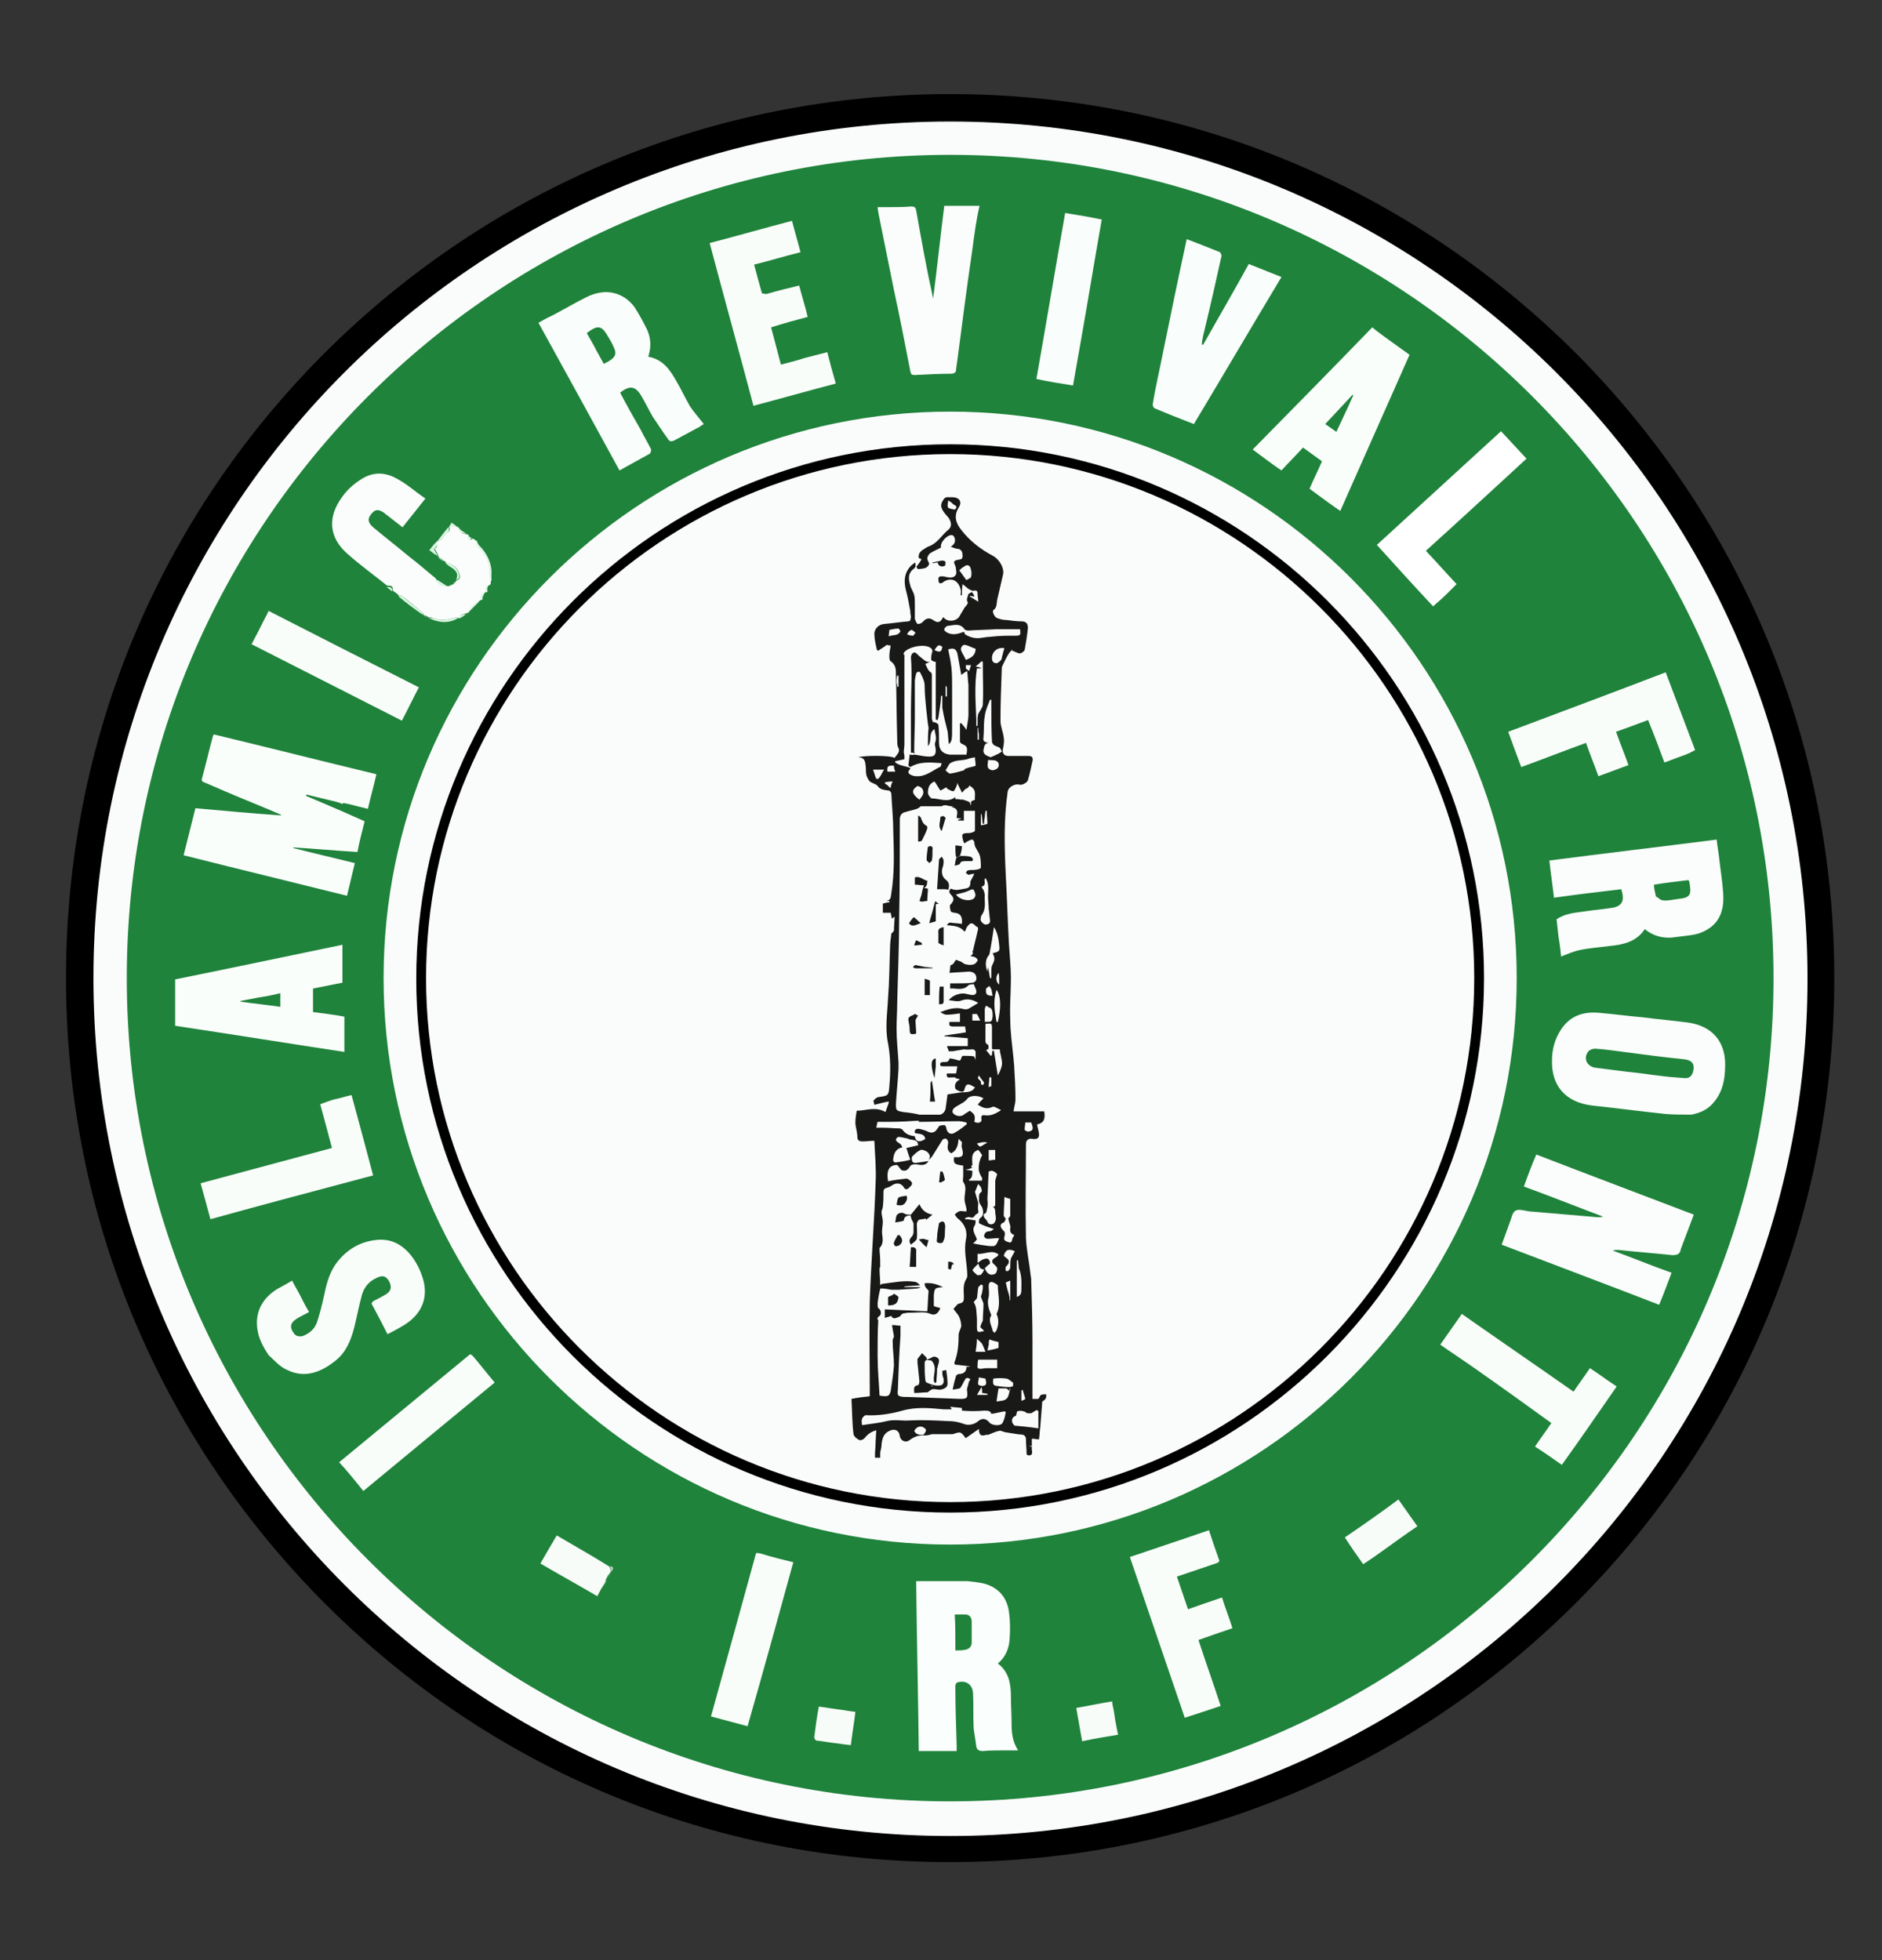
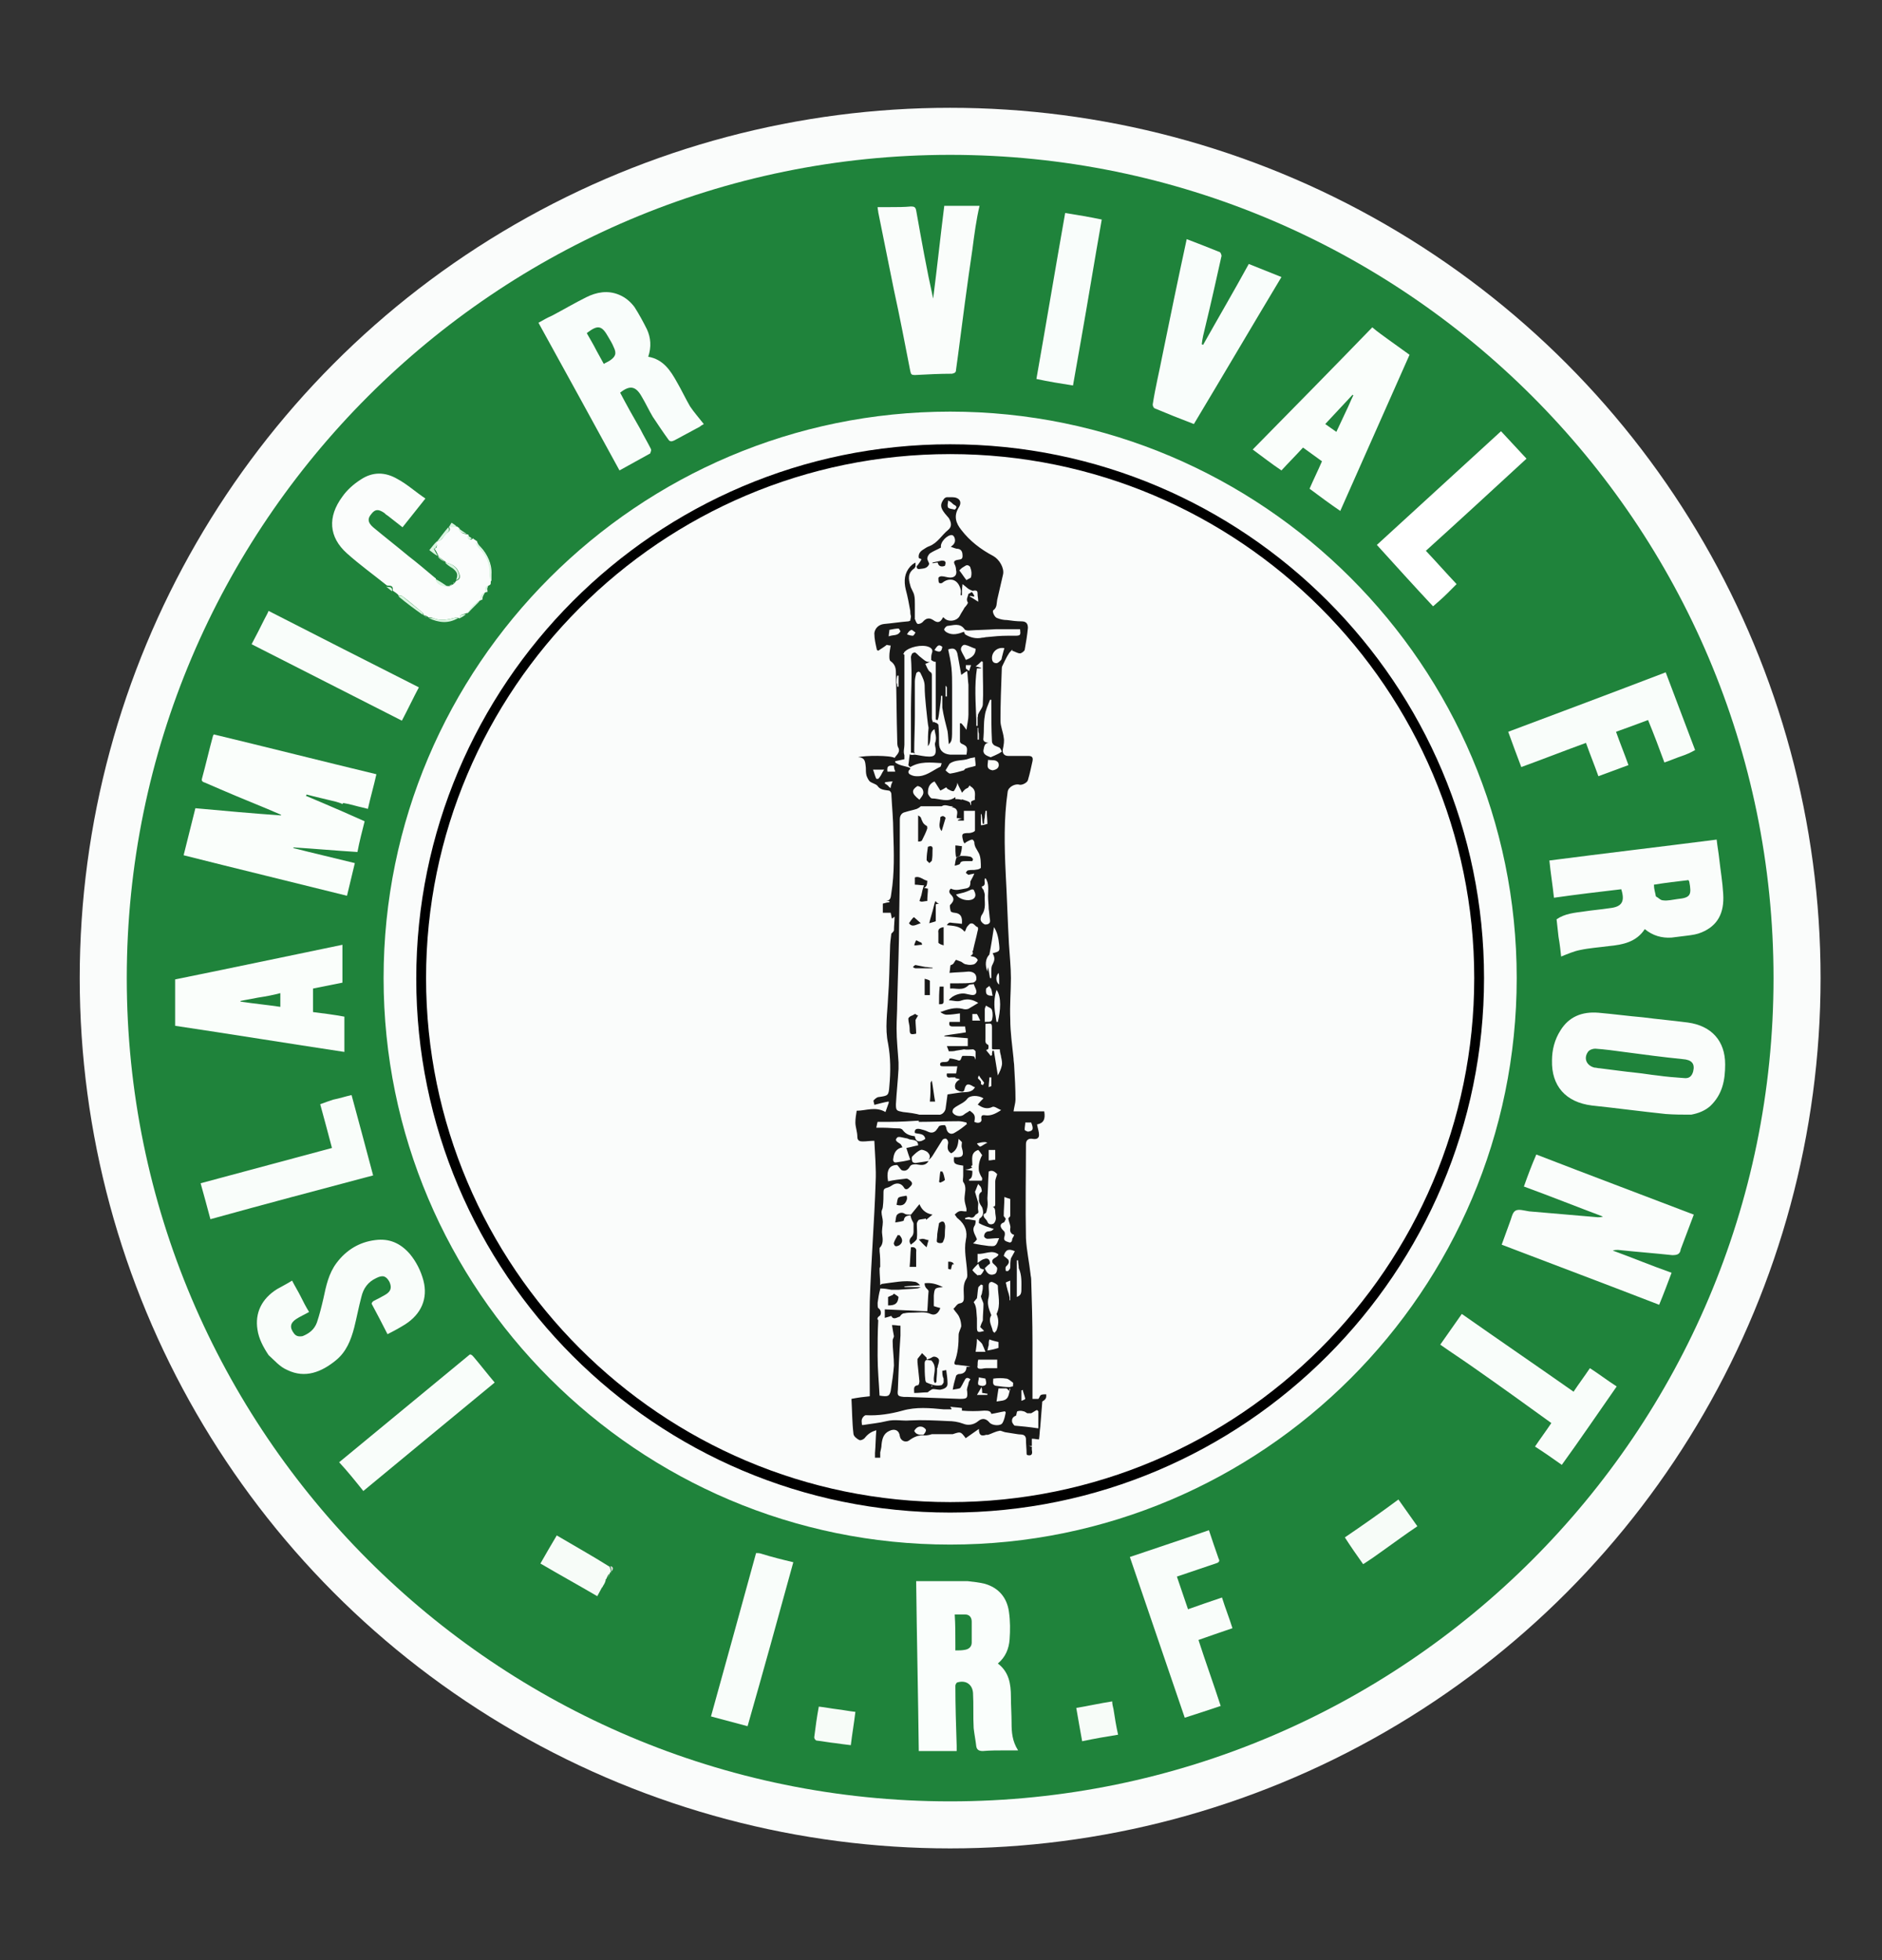
<svg xmlns="http://www.w3.org/2000/svg" version="1.1" id="Layer_1" x="0px" y="0px" viewBox="0 0 288 300" style="enable-background:new 0 0 288 300;" xml:space="preserve">
  <rect x="0" y="0" width="288" height="300" fill="#333333" stroke="none" />
  <style type="text/css">
	.st0{fill:#FAFCFB;}
	.st1{fill:#1F833B;}
	.st2{fill:#FAFEFB;}
	.st3{fill:#FAFDFB;}
	.st4{fill:#FAFEFC;}
	.st5{fill:#F9FDFB;}
	.st6{fill:#F9FDFA;}
	.st7{fill:#FBFDFC;}
	.st8{fill:#F7FCF8;}
	.st9{fill:#DAF5E1;}
	.st10{fill:#D6D6D4;}
	.st11{fill:#FFFFFF;}
	.st12{fill:#191918;}
</style>
  <g>
    <g>
      <g>
        <circle class="st0" cx="145.4" cy="149.7" r="133.2" />
      </g>
      <g>
-         <path d="M145.4,18.6c72.4,0,131.2,58.7,131.2,131.2s-58.7,131.2-131.2,131.2S14.3,222.1,14.3,149.7S73,18.6,145.4,18.6      M145.4,14.4c-36.1,0-70.1,14.1-95.7,39.6c-25.6,25.6-39.6,59.5-39.6,95.7s14.1,70.1,39.6,95.7c25.6,25.6,59.5,39.6,95.7,39.6     s70.1-14.1,95.7-39.6c25.6-25.6,39.6-59.5,39.6-95.7S266.6,79.6,241.1,54C215.5,28.5,181.5,14.4,145.4,14.4L145.4,14.4z" />
-       </g>
+         </g>
    </g>
    <g>
      <path class="st1" d="M145.4,275.7c-69.5,0-126-56.5-126-126c0-69.5,56.5-126,126-126c69.5,0,126,56.5,126,126    C271.4,219.2,214.9,275.7,145.4,275.7z M145.4,63c-47.8,0-86.7,38.9-86.7,86.7s38.9,86.7,86.7,86.7c47.8,0,86.7-38.9,86.7-86.7    S193.2,63,145.4,63z" />
    </g>
    <g>
      <path d="M145.4,231.5c-45.1,0-81.7-36.7-81.7-81.7S100.3,68,145.4,68c45.1,0,81.7,36.7,81.7,81.7S190.5,231.5,145.4,231.5z     M145.4,69.5c-44.2,0-80.2,36-80.2,80.2s36,80.2,80.2,80.2c44.2,0,80.2-36,80.2-80.2S189.6,69.5,145.4,69.5z" />
    </g>
    <g>
      <path class="st2" d="M52.3,123c-0.3-0.1-0.5-0.2-0.9-0.3c-1.6-0.4-3-0.7-4.5-1.1c0,0.1,0,0.1-0.1,0.2c0.9,0.4,1.7,0.7,2.6,1.1    c2.1,0.9,4.2,1.8,6.4,2.8c-0.4,1.6-0.8,3.1-1.1,4.7c-3.3-0.2-6.5-0.5-9.8-0.7c0,0,0,0.1,0,0.1c3.1,0.8,6.2,1.5,9.4,2.3    c-0.4,1.7-0.8,3.3-1.2,5c-8.4-2.1-16.7-4.1-25-6.2c0.6-2.4,1.2-4.8,1.8-7.2c4.4,0.4,8.7,0.8,13.1,1.1c0,0,0-0.1,0-0.1    c-0.7-0.3-1.4-0.6-2.1-0.9c-3.2-1.3-6.3-2.6-9.5-4c-0.3-0.1-0.6-0.2-0.5-0.6c0.6-2.2,1.1-4.4,1.7-6.6c0,0,0.1-0.1,0.1-0.2    c8.3,2,16.6,4.1,24.9,6.1c-0.4,1.8-0.9,3.5-1.3,5.3c-0.7-0.2-1.3-0.3-2-0.5c-0.7-0.2-1.2-0.3-1.8-0.4    C52.4,123.1,52.4,123.1,52.3,123C52.3,123,52.3,123,52.3,123z" />
      <path class="st3" d="M257.2,191.2c-0.1,0.8-0.6,0.9-1.3,0.9c-2.8-0.3-5.5-0.5-8.3-0.8c-0.2,0-0.5,0-0.8,0.1c3,1.1,5.9,2.3,9,3.4    c-0.6,1.6-1.2,3.2-1.9,4.9c-8-3.1-16-6.1-24.1-9.2c0.4-1.1,0.8-2.2,1.2-3.3c0.3-0.7,0.4-1.6,0.9-1.9c0.5-0.3,1.4,0,2.1,0.1    c3.5,0.3,7,0.6,10.5,0.9c0.3,0,0.5,0,0.8-0.1c-4-1.5-8-3.1-12.1-4.6c0.6-1.7,1.2-3.3,1.9-4.9c8,3.1,16,6.1,24.1,9.2    C258.5,187.7,257.9,189.4,257.2,191.2z" />
      <path class="st4" d="M148.1,242c0.9,0.1,1.8,0.2,2.6,0.4c2.1,0.6,3.4,2.1,3.7,4.3c0.2,1.4,0.2,2.8,0.1,4.2    c-0.1,1.4-0.6,2.7-1.8,3.7c1.7,1.3,2,3.1,2,5.1c0,1.3,0.1,2.7,0.1,4c0,1.4,0.1,2.8,1,4.2c-0.8,0-1.3,0-1.9,0c-1.2,0-2.4,0-3.5,0.1    c-0.6,0-0.9-0.2-1-0.7c-0.1-0.9-0.3-1.9-0.4-2.8c-0.1-1.8,0-3.6-0.1-5.4c-0.1-1.3-1.1-2-2.4-1.6c-0.1,0-0.3,0.3-0.3,0.5    c0,3.1,0.1,6.1,0.2,9.2c0,0.3,0,0.5,0,0.8c-2,0-3.8,0-5.8,0c-0.1-8.6-0.3-17.2-0.4-26C142.9,242,145.5,242,148.1,242 M146.2,251.8    c0,0.2,0,0.5,0,0.8c0.6,0,1,0,1.5-0.1c0.6-0.1,1-0.5,1-1.1c0-1.1,0-2.1,0-3.2c0-0.6-0.3-1.1-1-1.1c-0.5,0-1.1,0-1.6,0    C146.2,248.6,146.2,250.1,146.2,251.8z" />
      <path class="st5" d="M99.5,69.4c-1.6,0.9-3.1,1.7-4.7,2.6c-4.1-7.5-8.2-15-12.4-22.6c0.7-0.4,1.4-0.8,2.1-1.1    c1.7-0.9,3.4-1.9,5.2-2.8c1.6-0.8,3.3-1.1,5-0.4c1,0.4,1.8,1.1,2.4,1.9c0.7,1.1,1.3,2.2,1.9,3.4c0.6,1.3,0.7,2.7,0.2,4.2    c2.3,0.4,3.4,2.1,4.4,3.9c0.7,1.2,1.3,2.5,2,3.7c0.6,0.9,1.4,1.8,2.1,2.7c-0.1,0.1-0.4,0.2-0.6,0.4c-1.3,0.7-2.6,1.4-3.9,2.1    c-0.4,0.2-0.7,0.2-0.9-0.1c-0.8-1.1-1.6-2.3-2.4-3.5c-0.6-1-1.1-2.1-1.7-3.1c-0.9-1.6-1.8-1.8-3.3-0.6c1,1.9,2,3.7,3.1,5.6    c0.5,1,1.1,2,1.6,3C99.7,68.9,99.6,69.1,99.5,69.4 M91.3,53.7c0.4,0.7,0.7,1.3,1.1,2c0.3-0.2,0.6-0.3,0.9-0.5    c0.9-0.6,1.1-1.1,0.6-2.1c-0.2-0.5-0.5-1-0.8-1.5c-1-1.8-1.6-1.9-3.2-0.7c0,0,0,0-0.1,0.1C90.3,51.9,90.8,52.7,91.3,53.7z" />
      <path class="st3" d="M238.5,143.4c-0.1-0.9-0.2-1.8-0.3-2.7c1.3-0.9,2.8-1,4.2-1.2c1.3-0.2,2.6-0.3,3.9-0.5c1.9-0.2,2.4-1,1.8-2.9    c-3.4,0.4-6.8,0.8-10.3,1.3c-0.2-1.9-0.5-3.7-0.7-5.7c8.5-1.1,17-2.1,25.6-3.2c0.1,1,0.3,2,0.4,3c0.2,1.8,0.5,3.5,0.6,5.3    c0.2,3-0.9,4.9-3.3,5.9c-0.7,0.3-1.4,0.4-2.2,0.5c-0.8,0.1-1.6,0.2-2.4,0.3c-1.5,0.1-2.9-0.3-4.1-1.3c-1.3,2-3.4,2.4-5.5,2.6    c-1.5,0.2-3,0.3-4.4,0.6c-1,0.2-1.9,0.6-2.9,1C238.8,145.5,238.7,144.5,238.5,143.4 M253.4,137.2c0.4,0.2,0.7,0.6,1.1,0.6    c0.7,0.1,1.4-0.1,2.2-0.2c2-0.2,2.2-0.6,1.8-2.7c0,0-0.1-0.1-0.1-0.2c-1.7,0.2-3.5,0.4-5.3,0.7    C253.1,136.1,253.3,136.6,253.4,137.2z" />
      <path class="st3" d="M258.8,170.6c-1.3,0-2.6,0-3.9-0.1c-3.8-0.4-7.5-0.9-11.3-1.3c-4-0.5-6.2-3-6.1-6.9c0-1.6,0.4-3.2,1.3-4.6    c1.3-2.1,3.3-2.9,5.8-2.7c2.3,0.2,4.5,0.5,6.8,0.7c2.3,0.3,4.6,0.5,6.9,0.8c3.6,0.5,5.7,2.8,5.7,6.4c0,2.4-0.4,4.6-2.3,6.4    C260.9,170,259.9,170.4,258.8,170.6 M250.5,164.2c1,0.1,2.1,0.3,3.1,0.4c1.4,0.2,2.7,0.3,4.1,0.4c0.8,0.1,1.2-0.3,1.4-1    c0.3-1.2-0.2-1.8-1.6-1.9c-3-0.3-6-0.7-9-1.1c-1.5-0.2-2.9-0.4-4.4-0.5c-0.4,0-0.9,0.2-1.1,0.5c-0.7,1-0.2,2.1,1,2.4    c0.3,0,0.5,0.1,0.8,0.1C246.5,163.7,248.5,164,250.5,164.2z" />
      <path class="st2" d="M26.8,153.8c0-1.3,0-2.6,0-3.9c8.4-1.7,16.9-3.5,25.6-5.3c0,1.9,0,3.8,0,5.8c-1.5,0.3-3,0.6-4.5,0.9    c0,1.2,0,2.4,0,3.6c1.6,0.2,3.2,0.4,4.8,0.7c0,1.8,0,3.6,0,5.4c-8.6-1.3-17.2-2.7-25.9-4C26.8,155.8,26.8,154.8,26.8,153.8     M39.4,152.7c-0.9,0.2-1.7,0.3-2.6,0.5c0,0,0,0.1,0,0.1c2,0.3,4.1,0.5,6.1,0.8c0-0.7,0-1.4,0-2.1    C41.8,152.3,40.7,152.5,39.4,152.7z" />
      <path class="st6" d="M41.1,207.4c-0.8-1.2-1.5-2.5-1.7-3.9c-0.4-2.5,0.6-4.7,3-6.2c0.7-0.4,1.5-0.8,2.3-1.3    c0.4,0.8,0.9,1.6,1.3,2.4c0.4,0.8,0.8,1.6,1.3,2.4c-0.7,0.4-1.4,0.7-2,1.1c-0.9,0.6-1,1.3-0.3,2.2c0.3,0.4,0.7,0.5,1.3,0.4    c1-0.4,1.8-1,2.2-2.1c0.4-1.2,0.7-2.4,1-3.7c0.4-1.9,0.8-3.8,2-5.4c1.5-2,3.5-3.2,5.9-3.5c2.2-0.3,3.9,0.5,5.3,2.1    c1,1.2,1.7,2.6,2.1,4.1c0.7,2.7-0.3,5.1-2.8,6.7c-0.8,0.5-1.7,1-2.7,1.5c-0.8-1.6-1.6-3.1-2.4-4.6c-0.1-0.1,0.1-0.4,0.3-0.5    c0.6-0.3,1.2-0.6,1.7-0.9c0.9-0.5,1.1-1.1,0.7-2c-0.5-0.9-1-1.1-2-0.6c-1.3,0.6-2,1.6-2.3,2.9c-0.4,1.5-0.7,3.1-1.1,4.7    c-0.5,1.9-1.2,3.7-2.8,5c-2.2,1.8-4.7,2.8-7.4,1.5C42.8,209.2,42,208.2,41.1,207.4z" />
      <path class="st5" d="M177.9,54.3c1.2-5.9,2.4-11.7,3.7-17.7c1.8,0.7,3.4,1.3,5.1,2c0.1,0.1,0.3,0.5,0.2,0.7    c-0.8,3.6-1.6,7.2-2.5,10.9c-0.2,0.8-0.4,1.6-0.5,2.5c0.1,0,0.1,0,0.2,0.1c2.3-4.1,4.7-8.2,7-12.4c1.7,0.7,3.3,1.3,5,2    c-4.5,7.5-8.9,15-13.4,22.5c-2.1-0.8-4.1-1.6-6-2.4c-0.2-0.1-0.3-0.4-0.3-0.6C176.8,59.3,177.4,56.9,177.9,54.3 M183.8,52.9    C183.8,52.9,183.8,52.9,183.8,52.9C183.8,52.9,183.8,52.9,183.8,52.9C183.8,52.9,183.8,52.9,183.8,52.9z" />
      <path class="st3" d="M148.8,38.2c-0.8,5.4-1.5,10.8-2.2,16.2c-0.1,0.7-0.2,1.4-0.3,2.2c0,0.4-0.2,0.5-0.6,0.6    c-1.9,0-3.8,0.1-5.7,0.2c-0.5,0-0.6-0.1-0.7-0.6c-0.8-4.1-1.6-8.3-2.5-12.4c-0.8-4-1.6-7.9-2.4-11.9c0-0.2-0.1-0.5-0.1-0.8    c0.7,0,1.3,0,1.9,0c1.1,0,2.2,0,3.2-0.1c0.5,0,0.7,0.1,0.8,0.6c0.8,4.5,1.6,9,2.6,13.5c0.6-4.7,1.1-9.4,1.7-14.2    c1.8,0,3.5,0,5.4,0C149.4,33.6,149.1,35.9,148.8,38.2z" />
-       <path class="st6" d="M117.3,45c1.7-0.5,3.3-0.9,5-1.3c0.4,1.6,0.9,3.1,1.3,4.8c-1.9,0.5-3.7,1-5.6,1.6c0.5,1.9,1,3.8,1.5,5.7    c1.2-0.3,2.4-0.6,3.6-1c1.2-0.3,2.3-0.6,3.5-0.9c0.4,1.6,0.8,3.1,1.3,4.8c-4.2,1.1-8.4,2.3-12.6,3.4c-2.2-8.3-4.5-16.6-6.7-24.9    c4.2-1.1,8.4-2.3,12.6-3.4c0.4,1.6,0.9,3.2,1.3,4.8c-2.4,0.6-4.7,1.3-7.1,1.9c0.4,1.5,0.8,3,1.2,4.4C116.7,44.9,117.1,45,117.3,45    z" />
      <path class="st7" d="M70.4,94.6c-0.1,0-0.1,0.1-0.2,0c-0.2-0.1-0.3-0.1-0.4-0.1c-1.2,0.3-2.3,0.6-3.5,0.1    c-0.2-0.1-0.5-0.1-0.7-0.1c0,0-0.1,0-0.1-0.1c-0.2-0.1-0.4-0.2-0.5-0.2c-0.1,0-0.1,0-0.2-0.1c0-0.1,0-0.2-0.1-0.3    c-1.1-0.9-2.1-1.8-3.2-2.6c-0.1-0.1-0.3,0-0.5,0c0,0-0.1,0,0-0.1c-0.3-0.3-0.6-0.5-0.9-0.7c0,0,0,0,0-0.1c0.1-0.8-0.5-0.6-0.9-0.7    c-2-1.6-4.2-3.2-6.1-4.9c-2.8-2.5-3-5.6-0.7-8.7c0.7-1,1.7-1.9,2.8-2.6c1.8-1.2,3.7-1.2,5.6-0.1c1.5,0.8,2.8,2,4.3,3    c-1.2,1.5-2.3,2.9-3.5,4.4c-0.8-0.6-1.5-1.2-2.3-1.8c-0.2-0.1-0.4-0.3-0.5-0.4c-0.9-0.6-1.4-0.6-2,0.2c-0.6,0.7-0.5,1.3,0.3,2    c1.8,1.5,3.6,2.9,5.4,4.4c1.3,1,2.6,2.1,3.9,3.2c0.1,0.1,0.2,0.2,0.3,0.2c0,0,0,0.1,0,0.1c0.2,0.7,0.9,1.1,1.9,1.1    c0,0,0.1,0,0.2,0c0.2-0.1,0.4-0.2,0.6-0.3c0,0,0-0.1,0.1-0.1c0.1-0.1,0.1-0.2,0.2-0.2c0,0,0-0.1,0.1-0.2c0.9-0.3,0.5-1,0.4-1.3    c-0.3-0.9-1.1-1.3-2-1.5c0,0,0,0,0-0.1c-0.4-0.3-0.8-0.6-1.1-0.8c0,0,0,0,0-0.1c-0.2-0.4-0.3-0.7-0.6-1.1c0,0,0.1-0.1,0.3-0.2    c0,0,0,0,0,0c0,0,0,0,0-0.1c0-0.1,0.1-0.2,0.1-0.2c0,0,0,0,0,0c0,0,0,0-0.1-0.1c0-0.2,0-0.4,0-0.5c0,0,0,0,0.1,0    c0.3-0.1,0.5-0.2,0.7-0.4c0.3-0.3,0.5-0.8,0.9-1c0.4-0.3,0.4-0.5,0.2-0.9c0,0,0,0,0.1,0c0.4,0,0.8,0,1.2,0c0,0,0,0,0.1,0.1    c0.1,0.1,0.1,0.1,0.2,0.1c0,0,0,0,0,0.1c0.1,0.8,0.8,0.8,1.3,0.9c0,0,0.1,0,0.1,0.1c0.1,0.5,0.1,1,0.7,0.5    c0.1,0.1,0.2,0.2,0.4,0.3c0.1,0.1,0.1,0.1,0.2,0.1c0,0,0,0,0,0.1c0.1,0.3,0.3,0.6,0.5,0.8c1.1,1.2,1.8,2.6,1.7,4.2    c0,0.3,0,0.6,0,0.9c0,0,0,0.1-0.1,0.2c0,0.1,0,0.2,0,0.2c0,0.1,0,0.2-0.1,0.3c-0.2,0.1-0.4,0.2-0.4,0.3c-0.1,0.3,0,0.5,0,0.8    c0,0,0,0-0.1,0c-0.7,0.1-0.6,0.8-0.7,1.2c0,0,0,0-0.1,0c-0.3,0.1-0.5,0.3-0.7,0.4c-0.2,0.2-0.5,0.4-0.7,0.7    c-0.2,0.3-0.4,0.6-0.7,0.9c0,0,0,0-0.1,0C70.9,94.1,70.3,93.9,70.4,94.6z" />
      <path class="st6" d="M186.3,239.2c-2.1,0.7-4.1,1.4-6.2,2.1c0.6,1.7,1.1,3.3,1.7,5c1.7-0.6,3.4-1.2,5.2-1.8    c0.5,1.6,1.1,3.1,1.6,4.7c-1.8,0.6-3.5,1.2-5.2,1.8c1.1,3.4,2.3,6.7,3.4,10.1c-1.8,0.6-3.6,1.2-5.5,1.8    c-2.8-8.2-5.6-16.4-8.4-24.6c4.1-1.4,8.1-2.7,12.1-4.1c0.5,1.5,1,3,1.5,4.4C186.7,238.9,186.5,239.1,186.3,239.2z" />
      <path class="st6" d="M257.4,115.7c-0.9,0.3-1.8,0.7-2.7,1c-0.8-2.2-1.6-4.3-2.5-6.5c-1.6,0.6-3.2,1.2-4.9,1.8    c0.6,1.7,1.3,3.4,1.9,5.1c-1.6,0.6-3,1.1-4.6,1.7c-0.6-1.7-1.3-3.4-1.9-5.1c-3.3,1.2-6.6,2.5-9.9,3.7c-0.7-1.8-1.3-3.5-2-5.4    c8-3,16-6,24.1-9.1c1.5,4,3,7.9,4.5,11.9C258.7,115.2,258,115.5,257.4,115.7z" />
      <path class="st6" d="M225.5,209.3c-1.7-1.2-3.4-2.3-5.1-3.5c1.1-1.6,2.2-3.1,3.3-4.7c5.7,4,11.4,7.9,17.1,11.9    c0.8-1.2,1.7-2.4,2.5-3.6c1.4,0.9,2.7,1.9,4.1,2.8c-2.8,4-5.5,8-8.4,12c-1.4-1-2.7-1.9-4.1-2.8c0.8-1.2,1.7-2.4,2.5-3.6    C233.4,214.9,229.5,212.1,225.5,209.3z" />
      <path class="st6" d="M51,168.3c1-0.2,1.9-0.5,2.8-0.7c1.1,4.1,2.2,8.1,3.3,12.3c-8.3,2.2-16.6,4.4-24.9,6.7    c-0.5-1.9-1-3.7-1.5-5.5c6.7-1.8,13.4-3.6,20.1-5.4c-0.6-2.3-1.2-4.5-1.8-6.7C49.8,168.7,50.4,168.5,51,168.3z" />
      <path class="st6" d="M116.5,237.8c1.6,0.5,3.2,0.9,4.9,1.3c-2.3,8.4-4.6,16.7-7,25.1c-1.9-0.5-3.7-1-5.6-1.5    c2.3-8.3,4.6-16.6,6.9-25C116,237.7,116.2,237.7,116.5,237.8z" />
      <path class="st6" d="M40.5,94.7c0.2-0.4,0.4-0.7,0.6-1.2c7.6,3.9,15.3,7.8,23,11.7c-0.9,1.7-1.7,3.4-2.6,5.1    c-7.7-3.9-15.3-7.8-23-11.7C39.2,97.3,39.8,96.1,40.5,94.7z" />
      <path class="st5" d="M165.4,52.2c-0.4,2.3-0.8,4.5-1.2,6.8c-1.9-0.3-3.8-0.6-5.6-1c1.5-8.5,2.9-16.9,4.4-25.4    c1.9,0.3,3.7,0.6,5.6,1C167.5,39.8,166.5,46,165.4,52.2z" />
      <path class="st8" d="M211.8,237.2c-1.1,0.8-2.1,1.5-3.2,2.2c-1-1.4-1.9-2.7-2.8-4.1c2.8-1.9,5.5-3.8,8.2-5.8    c1,1.4,1.9,2.7,2.9,4.1C215.1,234.8,213.5,236,211.8,237.2z" />
      <path class="st8" d="M92.3,242.7C92.3,242.7,92.3,242.7,92.3,242.7c-0.1,0.2-0.1,0.2-0.2,0.3c-0.2,0.4-0.5,0.9-0.7,1.3    c-2.9-1.7-5.8-3.3-8.7-5c0.8-1.4,1.6-2.8,2.5-4.3c2.7,1.6,5.4,3.1,8.1,4.8c0.1,0.3,0.2,0.6,0.2,0.8c0,0,0,0-0.1,0    c-0.1,0.1-0.1,0.2-0.1,0.3c0,0,0,0-0.1,0c-0.2,0.2-0.3,0.5-0.4,0.7c0,0,0,0.1-0.1,0.1C92.7,242,92.5,242.4,92.3,242.7z" />
      <path class="st8" d="M170.4,261.6c0.2,1.3,0.4,2.6,0.7,3.9c-1.9,0.3-3.6,0.6-5.5,1c-0.3-1.7-0.6-3.3-0.9-5.1    c1.8-0.3,3.6-0.7,5.5-1C170.2,260.8,170.3,261.2,170.4,261.6z" />
      <path class="st8" d="M127.9,266.8c-1-0.1-2-0.3-2.9-0.4c-0.2,0-0.4-0.3-0.4-0.5c0.2-1.6,0.4-3.1,0.7-4.7c1,0.1,1.9,0.3,2.8,0.4    c0.9,0.1,1.8,0.3,2.8,0.4c-0.2,1.7-0.5,3.4-0.7,5.1C129.3,267,128.6,266.9,127.9,266.8z" />
      <path class="st9" d="M75,88.9c0-0.3-0.1-0.6-0.1-0.9c0.1-1.7-0.5-3-1.7-4.2c-0.2-0.2-0.3-0.5-0.5-0.8C74.6,84.3,75.5,86.7,75,88.9    z" />
      <path class="st9" d="M61,91.3c0.2-0.1,0.4-0.2,0.5-0.1c1.1,0.9,2.1,1.7,3.2,2.6c0,0,0,0.1,0,0.3C63.4,93.2,62.2,92.3,61,91.3z" />
      <path class="st9" d="M65.6,94.6c0.2,0,0.5,0,0.7,0c1.2,0.5,2.3,0.2,3.5-0.1c0.1,0,0.2,0,0.3,0.1C68.6,95.5,67.1,95.3,65.6,94.6z" />
      <path class="st9" d="M68.1,86.1c0.9,0.1,1.7,0.6,2,1.4c0.1,0.3,0.5,1-0.3,1.3c0.3-0.9,0.2-1.2-0.5-1.8    C68.8,86.7,68.5,86.5,68.1,86.1z" />
      <path class="st9" d="M68.6,80.7c0.2,0.3,0.2,0.6-0.2,0.9c-0.3,0.3-0.6,0.7-0.9,1c-0.2,0.2-0.4,0.2-0.7,0.4    C67.4,82.2,68,81.4,68.6,80.7z" />
      <path class="st9" d="M66.7,83.8c-0.1,0.1-0.3,0.2-0.3,0.2c0.2,0.4,0.4,0.8,0.6,1.1c-0.4-0.2-0.8-0.5-1.3-0.9    c0.4-0.5,0.7-0.9,1.1-1.3c0,0.1,0,0.3,0.1,0.5c0,0.1,0,0.1,0,0.1C66.8,83.6,66.7,83.6,66.7,83.8C66.7,83.8,66.7,83.8,66.7,83.8z" />
      <path class="st9" d="M71.4,94c0.2-0.3,0.4-0.6,0.6-0.9c0.2-0.2,0.4-0.5,0.7-0.7c0.2-0.2,0.4-0.3,0.7-0.4    C72.8,92.6,72.1,93.3,71.4,94z" />
      <path class="st9" d="M68.4,89.7c-0.9,0.1-1.6-0.3-1.8-1.1C67.2,88.9,67.8,89.3,68.4,89.7z" />
      <path class="st9" d="M71.4,81.7c-0.5-0.1-1.1-0.1-1.3-0.9C70.5,81.1,70.9,81.4,71.4,81.7z" />
      <path class="st9" d="M69.9,80.6c-0.4,0.1-0.7,0.1-1.2,0.1c0.1-0.2,0.2-0.4,0.4-0.7C69.4,80.2,69.6,80.3,69.9,80.6z" />
      <path class="st9" d="M73.5,91.9c0.1-0.4-0.1-1,0.7-1.2C74,91.1,73.8,91.5,73.5,91.9z" />
      <path class="st9" d="M59.1,89.8c0.4,0.1,1-0.1,0.9,0.7C59.7,90.3,59.4,90,59.1,89.8z" />
      <path class="st9" d="M67,85.2c0.4,0.2,0.7,0.5,1.1,0.8C67.7,85.8,67.3,85.6,67,85.2z" />
      <path class="st9" d="M74.3,90.7c0-0.2-0.1-0.5,0-0.8c0-0.1,0.2-0.2,0.4-0.3C74.6,90,74.4,90.4,74.3,90.7z" />
      <path class="st9" d="M70.4,94.6c-0.1-0.7,0.5-0.5,0.9-0.6C71.1,94.2,70.8,94.4,70.4,94.6z" />
      <path class="st9" d="M72.2,82.4c-0.6,0.5-0.6,0-0.7-0.5C71.7,82.1,72,82.2,72.2,82.4z" />
      <path class="st9" d="M60,90.6c0.3,0.2,0.6,0.4,0.9,0.6C60.6,91,60.3,90.8,60,90.6z" />
-       <path class="st10" d="M92.4,242.7c0.1-0.3,0.3-0.7,0.5-1C92.8,242,92.6,242.3,92.4,242.7z" />
+       <path class="st10" d="M92.4,242.7C92.8,242,92.6,242.3,92.4,242.7z" />
      <path class="st10" d="M93.6,240.5c-0.1-0.2-0.1-0.5-0.2-0.8C93.9,239.8,93.9,240.1,93.6,240.5z" />
      <path class="st10" d="M93,241.5c0.1-0.2,0.2-0.4,0.3-0.7C93.3,241,93.2,241.2,93,241.5z" />
      <path class="st9" d="M69.2,89.4c-0.1,0.1-0.3,0.2-0.5,0.3C68.8,89.6,68.9,89.5,69.2,89.4z" />
      <path class="st9" d="M64.9,94.3c0.1,0,0.3,0.1,0.5,0.2C65.3,94.5,65.1,94.4,64.9,94.3z" />
      <path class="st9" d="M66.6,88.5c-0.1,0-0.2-0.1-0.3-0.2C66.4,88.3,66.5,88.4,66.6,88.5z" />
      <path class="st10" d="M93.4,240.8c0-0.1,0-0.1,0.1-0.2C93.5,240.6,93.5,240.7,93.4,240.8z" />
      <path class="st9" d="M69.5,89.1c0,0.1,0,0.1-0.1,0.2C69.4,89.2,69.4,89.1,69.5,89.1z" />
      <path class="st9" d="M72.8,82.9c0,0-0.1,0-0.1-0.1C72.7,82.8,72.7,82.8,72.8,82.9z" />
      <path class="st10" d="M92.2,243c0,0,0-0.1,0-0.1C92.3,242.8,92.2,242.9,92.2,243z" />
      <path class="st9" d="M70.1,80.7c0,0-0.1,0-0.1-0.1C70,80.7,70,80.7,70.1,80.7z" />
      <path class="st9" d="M74.9,89.4c0,0,0-0.1,0-0.2C74.9,89.2,74.9,89.3,74.9,89.4z" />
      <path class="st1" d="M183.8,52.9C183.8,52.9,183.8,52.9,183.8,52.9C183.8,52.9,183.8,52.9,183.8,52.9    C183.8,52.9,183.8,52.9,183.8,52.9z" />
      <path class="st9" d="M66.7,83.8C66.7,83.8,66.7,83.8,66.7,83.8C66.7,83.8,66.7,83.8,66.7,83.8C66.7,83.8,66.7,83.8,66.7,83.8z" />
      <path class="st9" d="M66.8,83.5C66.8,83.5,66.9,83.5,66.8,83.5C66.9,83.5,66.9,83.5,66.8,83.5C66.8,83.5,66.8,83.5,66.8,83.5z" />
      <path class="st11" d="M221.5,90.8c-0.7,0.7-1.4,1.3-2.2,2c-2.9-3.1-5.7-6.2-8.6-9.4c6.3-5.8,12.7-11.6,19-17.4    c1.3,1.4,2.6,2.8,3.9,4.2c-5.1,4.7-10.2,9.4-15.4,14.1c1.6,1.7,3.1,3.4,4.7,5.1C222.4,89.9,222,90.3,221.5,90.8z" />
      <path class="st2" d="M212.5,52c1.1,0.8,2.1,1.5,3.2,2.3c-3.5,7.9-7,15.8-10.6,23.9c-1.6-1.1-3.1-2.2-4.7-3.4    c0.6-1.4,1.3-2.8,1.9-4.2c-1-0.7-1.9-1.4-2.9-2.1c-1.1,1.2-2.2,2.3-3.3,3.5c-1.5-1-2.9-2.1-4.4-3.2c6.1-6.2,12.2-12.4,18.3-18.7    C210.8,50.8,211.7,51.4,212.5,52 M206,62.9c0.4-0.8,0.7-1.6,1.1-2.4c0,0-0.1,0-0.1-0.1c-1.4,1.5-2.8,3-4.2,4.5    c0.6,0.4,1.1,0.8,1.7,1.2C205,65,205.5,64,206,62.9z" />
      <path class="st6" d="M72.5,207.7c1.1,1.3,2.1,2.6,3.2,3.9c-6.7,5.5-13.3,11-20.1,16.6c-1.2-1.5-2.4-3-3.7-4.4    c6.7-5.5,13.3-11,20-16.5C72.2,207.3,72.3,207.5,72.5,207.7z" />
    </g>
    <g>
      <path class="st12" d="M160.1,213.4c-0.3,0-0.6,0-0.8,0.1c-0.2,0.1-0.2,0.4-0.4,0.6h-0.9c0-2.9,0-5.7,0-8.6c0-3.2-0.1-6.5-0.2-9.7    c0-0.3-0.1-0.6-0.1-0.8c-0.2-1.8-0.6-3.6-0.7-5.5c-0.1-4.8,0-9.6,0-14.4c0-0.6,0.4-0.9,1-0.8c0.5,0.1,1,0,1-0.6    c0-0.5-0.2-1-0.3-1.6c1-0.2,1.3-0.8,1.1-2h-4.7c0.1-0.7,0.3-1.3,0.3-1.8c0-1.7-0.1-3.4-0.2-5.1c0-0.4-0.1-0.8-0.1-1.2    c-0.2-2-0.5-4-0.5-6c-0.1-2.1,0.1-4.2,0.1-6.3c0-1.7-0.2-3.5-0.3-5.2c-0.2-3.6-0.3-7.2-0.5-10.8c-0.2-4.2-0.3-8.4,0.3-12.5    c0.1-0.8,1.2-1.3,1.8-1.1c0.4,0.1,1.2-0.3,1.3-0.7c0.3-1,0.5-2,0.7-2.9c0.1-0.5,0-0.8-0.6-0.8c-1,0-2.1,0-3.1,0    c-0.7,0-1-0.5-0.8-1.2c0.1-0.5,0.2-1.1,0.1-1.6c-0.1-0.9-0.5-1.7-0.5-2.6c0-2.6,0.1-5.2,0.2-7.9c0-0.2,0-0.3,0.1-0.5    c0.3-0.6,0.6-1.3,1-1.9c0.1-0.2,0.4-0.4,0.5-0.6c0,0.1,0,0.2,0,0.2c0.4,0.1,0.8,0.4,1.2,0.4c0.2,0,0.6-0.3,0.7-0.5    c0.2-1.1,0.4-2.3,0.5-3.4c0-0.7-0.3-1-1-1c-0.7,0-1.5-0.1-2.2-0.2c-0.5,0-1-0.1-1.5-0.3c-0.4-0.1-0.8-1-0.6-1.2    c0.6-0.4,0.5-1.1,0.6-1.6c0.3-1.3,0.6-2.6,0.9-3.9c0.2-1-0.6-2.3-1.5-2.8c-1.9-1-3.6-2.3-4.9-4c-0.8-1-1.2-2.1-0.4-3.4    c0.6-0.9,0.1-1.6-1-1.6c-0.3,0-0.6,0-0.8,0c-0.1,0-0.3,0.1-0.4,0.2c-0.7,0.9-0.6,1.4,0.1,2.3c0.2,0.2,0.4,0.5,0.6,0.7    c0.4,0.7,0.5,1.3-0.1,1.8c-1,0.8-1.6,2-2.9,2.5c-0.3,0.1-0.6,0.3-0.9,0.5c-0.5,0.3-0.8,0.7-0.7,1.3c0.1,0.1,0.3,0.1,0.4,0.2    c-0.1,0.3-0.3,0.5-0.5,0.8c-0.1,0.1-0.1,0.2-0.2,0.2c-0.1,0.3,0.1,0.5,0.3,0.5c0.6-0.1,1.3,0,1.6-0.8c-0.1-0.3-0.3-0.6-0.3-0.8    c0-0.3,0.2-0.6,0.4-0.8c0.6-0.4,1.2-0.6,1.7-0.9c-0.2-0.8,1-2,1.7-1.9c0.4,0.1,0.6,0.9,0.3,1.3c-0.1,0.2-0.3,0.3-0.5,0.5    c0.4,0.1,0.7,0.3,1.1,0.3c0.6,0.1,0.7,0.6,0.7,1.1c0,0.6-0.4,0.5-0.8,0.6c-0.5,0.1-0.6,0.3-0.4,0.7c0.1,0.2,0.2,0.5,0.2,0.8    c0.2,0.8-0.2,1.2-0.9,1.2c-0.4,0-0.9-0.2-1.3-0.2c-0.2,0-0.5,0.1-0.5,0.3c0,0.2,0,0.5,0.1,0.7c0.1,0.1,0.4,0.1,0.5,0    c0.7-0.6,1.7-0.7,2.3,0c0.2,0.2,0.4,0.6,0.5,1c0.1,0.3,0,0.6,0,0.9c0.1,0,0.1,0,0.2,0c0-0.5,0-1,0.1-1.7c0.4,0.3,0.7,0.6,1,0.8    c0.3,0.1,0.5,0.3,0.7,0.2c0.6-0.1,0.6,0.2,0.6,0.6c0,0.3,0.1,0.6,0.1,1.1c-0.5-0.3-0.9-0.6-1.3-0.8c0,0,0-0.1,0.1-0.1    c0.1,0,0.3,0.1,0.5,0.1c0.1,0,0.1,0,0.1-0.1c-0.1-0.2-0.2-0.4-0.4-0.6c-0.1,0.1-0.3,0.2-0.5,0.3c-0.1,0.5-0.4,0.8-0.1,1.3    c0.1,0.1-0.3,0.6-0.5,0.8c-0.2,0.4-0.5,0.8-0.7,1.2c-0.4,0.9-1.9,1.1-2.5,0.3c0,0-0.1,0-0.1,0c-0.4,0.8-0.8,0.9-1.5,0.4    c-0.6-0.4-1.1-0.3-1.6,0.3c-0.2,0.2-0.5,0.3-0.7,0.3c-0.2,0-0.3-0.3-0.4-0.5c0,0,0,0,0-0.1l-0.1-0.1c0,0,0-1.6,0-2.3    c0-0.5,0-1-0.1-1.4c-0.1-0.5-0.5-1-0.6-1.5c-0.3-1-0.4-1.9,0.6-2.6c0.1,0,0.1-0.2,0.2-0.3c0-0.2,0-0.3,0-0.6    c-0.4,0.2-0.6,0.4-0.8,0.6c-0.9,1-1,2.2-0.7,3.5c0.3,1.1,0.5,2.2,0.7,3.3c0,0.2,0,0.5,0.1,0.8c0,0.3-0.1,0.5-0.1,0.7    c-0.1,0-0.2,0.1-0.3,0.1c-1.3,0.1-2.5,0.3-3.7,0.4c-0.9,0.1-1.4,0.7-1.5,1.4c0,0.9,0.2,1.7,0.4,2.6c0,0,0.1,0,0.2,0.1    c0.4-0.3,0.8-0.5,1.3-0.9c0.1,0,0.3,0.1,0.6,0.1c-0.1,0.6-0.2,1.1-0.2,1.6c0,0.3,0,0.7,0.2,0.8c0.7,0.5,0.8,1.1,0.8,1.8    c0.1,3.4,0.1,6.8,0.2,10.2c0,0.4,0,0.8,0.1,1.1c0.5,0.8-0.2,1.2-0.5,1.7c-0.6-0.4-4.5-0.4-5.6-0.1c1.2,0,1.1,0.9,1.2,1.6    c0,0.4,0,0.8,0.1,1.2c0.1,0.3,0.3,0.7,0.5,0.9c0.4,0.3,1,0.4,1.2,0.7c0.4,0.6,1.1,0.6,1.7,0.7c0.2,0,0.4,0.3,0.4,0.5    c0.1,2,0.3,3.9,0.3,5.9c0.1,3.1,0.2,6.2-0.3,9.3c-0.1,0.5,0,1.1-0.8,1.2c0.2,0,0.4,0,0.5,0c0,0,0,0.1,0,0.2c-0.3,0-0.6,0.1-1,0.2    v1.4h1.2c0.1,0.4,0.1,0.6,0.2,0.9c0.1-0.1,0.3-0.2,0.4-0.3c0,0.6-0.1,1.4-0.1,2.1c0,0.1-0.2,0.3-0.4,0.5c-0.1,0.8-0.2,1.5-0.2,2.3    c-0.1,2.5-0.1,5-0.3,7.5c-0.1,2.3-0.5,4.7,0,7c0.4,2.2,0.4,4.3,0.2,6.5c-0.1,1.5-0.2,1.5-1.6,1.7c-0.3,0-0.6,0.3-0.8,0.5    c-0.1,0.1,0.1,0.5,0.1,0.7c0.8-0.2,1.5-0.4,2.1-0.5c0,0,0.1,0,0.1,0c0,0,0,0.1,0,0.2c-0.2,0.5-0.3,0.9-0.5,1.4    c-1.5-0.9-3-0.2-4.4-0.2c-0.1,0.6-0.2,1.2-0.2,1.8c0,0.7,0.3,1.4,0.3,2.2c0,0.6,0.4,0.7,0.8,0.7c0.6,0,1.1-0.1,1.8-0.1    c0.1,2.2,0.3,4.3,0.2,6.3c-0.2,6.1-0.7,12.2-0.9,18.3c-0.1,4.6,0,9.3,0,13.9v0.6c-1,0.1-1.8,0.2-2.8,0.4c0.1,1.8,0.1,3.6,0.3,5.3    c0,0.4,0.5,0.8,0.9,1c0.2,0.1,0.7-0.1,0.9-0.4c0.5-0.6,1-0.9,1.7-1.1c-0.1,1.2-0.1,2.3-0.2,3.5c0,0,0,0,0,0c0,0.2,0,0.4,0,0.7    c0.3,0,0.5,0,0.8,0c0-0.3,0-0.6,0-0.8c0,0,0,0,0,0c0.1-0.5,0.2-0.8,0.2-1.2c0.1-0.9,0.3-1.7,1.2-2.1c0.8-0.4,1.5-0.1,1.6,0.8    c0.1,0.7,0.9,1.1,1.5,0.6c0.7-0.5,1.4-0.8,2.3-0.7c0.4,0,0.8-0.1,1.1-0.2c0.9,0,1.7,0,2.6,0c0.2,0,0.5,0,0.6,0    c1.2-0.4,1.2-0.4,1.9,0.5c0,0.1,0.1,0.1,0.1,0.1c0.7-0.5,1.3-0.9,2-1.4c0,1.1,0.5,1.1,1.1,0.9c0.1,0,0.2,0,0.3,0    c0.6-0.2,1.1-0.5,1.7-0.6c0.2-0.1,0.5,0.1,0.9,0.2c0.7,0.1,1.3,0.2,1.9,0.3c0.5,0.1,1.2-0.1,1.3,0.7c0,0,0,0,0.1-0.1    c0,0-0.1,0.1-0.1,0.1c0,0.8,0.1,1.6,0.1,2.3c0,0,0,0.1,0.1,0.2c0.8,0.2,0.8-0.3,0.7-0.8c0,0,0-0.1,0-0.1c0,0,0-0.1,0-0.1v0    c0,0,0,0,0,0c0-0.2,0-0.2,0-0.3c-0.2,0-0.4-0.1-0.5-0.2c0.1,0.1,0.3,0.1,0.5,0.1c0-0.2,0-0.4,0-0.5c0,0,0-0.1,0-0.1c0,0,0,0,0,0.1    c0-0.2,0-0.4,0-0.6c0,0,0,0,0,0c0,0,0,0,0.1,0c0.4,0,0.6,0.1,1,0.1c0.1-0.7,0.1-1.3,0.2-2c0.1-1.3,0.2-2.6,0.3-3.8    C160.2,214.1,160.1,213.8,160.1,213.4z M145.1,77.7c-0.2-0.3,0-0.8,0-1.1c0.4,0.2,0.6,0.4,0.8,0.6c0.4,0.2,0.7,0.4,0.2,0.8    C145.8,77.9,145.3,77.9,145.1,77.7z M148.6,88.3c0,0.2-0.5,0.3-0.7,0.5c-0.4-0.5-0.7-1-1.1-1.5c0.2-0.2,0.4-0.4,0.6-0.5    c0.2-0.1,0.4-0.3,0.6-0.3c0.2,0,0.5,0.2,0.5,0.4C148.7,87.4,148.7,87.9,148.6,88.3z M156.9,171.8h0.9c0.4,1,0.3,1.3-0.5,1.4    c-0.3-0.1-0.5-0.2-0.5-0.3C156.8,172.5,156.9,172.1,156.9,171.8z M156.9,214.1c-0.2,0.2-0.4,0.2-0.6,0.3v-1.6c0.1,0,0.1,0,0.2-0.1    C156.6,213.2,156.8,213.6,156.9,214.1z M155.6,192.9c0.1,0,0.2,0,0.2,0c0,0.4,0.1,0.8,0.1,1.2c0.5,1.1,0.4,2.2,0.4,3.3    c0,0.7-0.2,0.9-0.7,1.1V192.9z M154.6,194c0,0.2-0.2,0.4-0.3,0.5c-0.1,0.1-0.4,0-0.4,0c0-0.2-0.1-0.6,0.1-0.7    c0.3-0.3,0.5-0.6,0.3-1c-0.3-0.3-0.5-0.4-0.7-0.6c0.3-1,0.8-1.1,1.7-0.7c-0.2,0.4-0.4,0.7-0.6,1.1    C154.6,193.1,154.6,193.5,154.6,194z M154.6,196v3c0,0-0.1,0-0.1,0c0-0.1,0-0.3,0-0.4c-0.1-0.6-0.3-1-0.4-1.5    c-0.1-0.3-0.1-0.6-0.2-0.8C154.1,196.2,154.3,196.1,154.6,196z M153.6,187.1c0.1,0,0.2-0.3,0.3-0.5c0-0.2-0.3-0.4-0.3-0.5    c0-1,0.1-1.9,0.1-2.9c0.3,0.1,0.5,0.2,0.9,0.3c0,0.9,0,1.7,0,2.6c0,0.1-0.2,0.2-0.3,0.4c0.1,0.6,0.4,1.1,0.3,1.5    c-0.1,0.6,0.2,0.9,0.6,1c-0.1,0.3-0.2,0.4-0.3,0.6c0,0.4-0.2,0.7-0.6,0.5c-0.3-0.1-0.8-0.2-0.6-0.8c0.1-0.3,0.1-0.6,0-0.8    c-0.2-0.2-0.4-0.4-0.5-0.6C153.1,187.7,153,187.3,153.6,187.1z M153.2,161.8c0.1,0.4,0.2,0.9,0.1,1.3c-0.1,0.5-0.3,0.9-0.6,1.5    c-0.2-1.3-0.4-2.5-0.6-3.7c0-0.1-0.1-0.1-0.2-0.1c-0.1,0.3-0.1,0.5-0.1,0.7c-0.1,0-0.1,0.1-0.2,0.1c-0.2-0.3-0.5-0.6-0.7-0.9    c0.1,0,0.2-0.1,0.3-0.1c0.1-0.2,0.1-0.6,0-0.7c-0.5-0.2-0.4-0.6-0.4-1v-2.2c1-0.1,1-0.1,1,0.8c0,1,0,2,0,3    c0.1,0.1,0.1,0.1,0.1,0.1c0.4,0,0.7,0,1.1,0C153,161.2,153.2,161.5,153.2,161.8z M149.5,198.7c0.1-0.6,0.1-1.1,0.2-1.6    c0-0.2,0.3-0.3,0.4-0.5c0.1,0,0.2,0.1,0.3,0.1c0,0.3,0,0.7-0.1,1c0,0.2-0.1,0.5-0.2,0.7c0.1,0.5,0.4,0.9,0.4,1.2    c0,0.8-0.1,1.7-0.1,2.5c-0.2,0.4-0.3,0.7-0.4,1c0.2,0.2,0.4,0.4,0.6,0.6c-1,0.3-1.1,0.2-1.1-0.6c0-0.4,0-0.9,0-1.3    c-0.1-0.9,0-1.8-0.5-2.5C149.1,199.2,149.3,198.9,149.5,198.7z M148.8,194.4c0.2-0.3,0.5-0.6,0.9-1c0.1,0.3,0.2,0.5,0.3,0.7    c0.2,0.1,0.4,0.2,0.6,0.2c-0.1,0.3-0.3,0.6-0.5,0.8c-0.1,0.1-0.3,0-0.5,0.1C149.4,195,149.1,194.8,148.8,194.4z M149.5,204.9    c0.3,0.3,0.6,0.5,0.8,0.8c0.2,0.4,0.3,0.7,0.5,1.2h-1.5C149.4,206.2,149.5,205.6,149.5,204.9z M150.2,212.3    c0.1,0.4,0.1,0.6,0.1,0.9c0.3,0,0.5,0.1,0.8,0.1v0.2h-1.6C149.7,213.2,149.9,212.8,150.2,212.3z M149.8,210.8    c0.3,0.1,0.6,0.1,1,0.2c0.1,0.5,0.3,1-0.3,1.1c-0.2,0.1-0.8-0.1-0.8-0.2C149.6,211.5,149.8,211.2,149.8,210.8z M151,209.4    c-0.4,0-0.7,0.1-0.9,0.1c-0.4,0-0.6-0.1-0.5-0.5c0-0.3,0-0.6,0.1-0.9h2.9v1.3H151z M151.1,206.7c0.1-0.3,0.1-0.6,0.2-0.8    c0-0.3,0-0.6,0.1-0.9c0.5,0.2,1,0.3,1.4,0.4v0.9C152.2,206.5,151.7,206.6,151.1,206.7z M152.5,203.6c0,0.1-0.2,0.2-0.3,0.4    c-0.1-0.1-0.3-0.2-0.3-0.4c-0.2-0.8-0.7-1.5-0.2-2.3c-0.4-1-0.7-1.8-0.4-2.8c0.1-0.5,0-1.1,0-1.6c0-0.3,0-0.7,0.5-0.7    c0.3,0.1,0.9,0.4,0.9,0.6c0,1.4,0.5,2.9-0.2,4.3C152.9,202,152.8,202.8,152.5,203.6z M151.9,193.3c0.3,0.3,0.6,0.5,0.7,0.8    c0,0.3-0.1,0.8-0.4,0.9c-0.7,0.3-1.2-0.1-1.5-0.9c0.2-0.2,0.5-0.5,0.8-0.7c0-0.7-0.4-0.9-0.9-0.7c-0.4,0.1-0.7,0.4-1,0.6v-1.4    c1.1,0.1,2.2-0.7,3.2,0.1C152.6,192.6,151.6,192.5,151.9,193.3z M152.3,190.6c-0.2,0.2-0.7,0.1-1,0.1c-0.8-0.1-1.5-0.2-2.4-0.4    c0.3-0.2,0.4-0.4,0.6-0.6c-0.2-0.7-0.9-1.4-0.3-2.2c0.1-0.3,0.1-0.5,0.1-0.7c-0.5-0.1-1.1-0.2-1.6-0.2c0,0,0-0.1,0-0.2    c0.2,0,0.5-0.2,0.7-0.1c0.5,0.2,0.7-0.1,0.9-0.4c0.3-0.2,0.5-0.2,0.4-0.6c-0.1-0.4,0-0.8,0-1.2c-0.2-0.7-0.4-1.3-0.5-1.7    c0.2-0.4,0.3-0.8,0.5-1.2c0.1,0.2,0.3,0.3,0.4,0.5c0.1,0.2,0.2,0.7,0.1,0.7c-0.6,0.4-0.3,0.9-0.4,1.4c0.1,0.4,0.3,0.7,0.5,1    c0.2,0.6,0.3,1.3-0.4,1.7c-0.1,0.3-0.1,0.5-0.1,0.7c0.7,0.4,1.4,0.6,2.3,0.9c-0.2,0.1-0.3,0.3-0.5,0.3c-0.2,0.1-0.5,0-0.7,0.2    c-0.2,0.1-0.3,0.4-0.3,0.6c0,0.2,0.3,0.4,0.5,0.4c0.5,0,1-0.1,1.8-0.1C152.7,189.9,152.6,190.4,152.3,190.6z M148.8,178.7    c-0.1-0.1-0.2-0.1-0.2-0.2c0,0,0.1-0.1,0.1-0.1c0.1,0,0.1-0.1,0.1-0.1c0-0.9-0.3-1.9,0.9-2.3c0.2,0.2,0.4,0.5,0.6,0.8    c-0.4,0.7-0.6,1.5-0.5,2.4c0.1,0.4,0.3,0.8,0.5,1.1c0,0.2,0,0.4-0.1,0.4c-0.6,0-1.2,0-1.9,0c0-0.1,0-0.1,0-0.2    c0.1,0,0.2-0.1,0.3-0.2c0.2-0.3,0.2-0.7,0.2-1.1c-0.4-0.1-0.8-0.1-1.1-0.2C148.1,179,148.4,178.9,148.8,178.7    C148.8,178.7,148.8,178.7,148.8,178.7z M151.1,183.4c0.1-1.4,0.1-2.7,0.2-4.1c0.6-0.3,1,0.1,1.3,0.4c-0.1,0.4-0.3,0.8-0.3,1.1    c0,1.1,0,2.2,0,3.4c0,0.3,0,0.5-0.4,0.5c0.3,0.1,0.4,0.4,0.4,0.8c0,0.3,0.1,0.7,0.1,1c0,0.3-0.2,0.7-0.4,0.8    c-0.2,0.1-0.7,0.2-0.9-0.3c-0.1-0.3-0.4-0.5-0.5-0.7c-0.1-0.2-0.2-0.5,0.2-0.6c0.2-0.1,0.2-0.6,0.3-0.9    C151.2,184.2,151.1,183.8,151.1,183.4z M151.3,177.6V176h1v0.8c0,0.3,0,0.5,0,0.7C152,177.5,151.7,177.6,151.3,177.6z M150,175.5    c-0.1,0-0.4-0.3-0.5-0.5c0.4-0.1,0.8-0.2,1.2-0.2c0.1,0,0.1,0,0.4,0.1C150.6,175.1,150.3,175.4,150,175.5z M150.8,170.7    c-0.6-0.1-0.7,0.1-0.6,0.7c0,0.4-0.5,0.6-1.1,0.3c0.2-1,0-1.2-0.7-1.7c-0.4,0.3-0.7,0.4-0.9,0.6c-0.5,0.4-1.4,0.2-1.7-0.3    c-0.1-0.1,0-0.5,0.1-0.6c0.2-0.2,0.5-0.4,0.7-0.5c0.5-0.3,1-0.5,1.4-1c0.4-0.6,1.7-0.6,2.5-0.1c-0.3,0.3-0.6,0.6-0.9,1    c0,0,0.1,0,0.1,0c0.7,0.5,1.4,0.7,2.2,0.3c0.3-0.1,0.8,0.3,1.3,0.5C152.3,170.5,151.6,170.8,150.8,170.7z M149.7,109.3    c-0.1,0.1,0,0.3-0.1,0.5c0,0.5,0,0.9,0,1.3c-0.1,0-0.1,0-0.2,0v-1c-0.1-2.7-0.3-5.2,0.1-7.8c0.2,0,0.5,0,0.7,0    c-0.1-0.1-0.4-0.2-0.9-0.3c0.4-0.3,0.6-0.5,0.9-0.8c0.1,0,0.1,0.1,0.2,0.1v0.8c0,2,0.1,3.8,0,5.7    C150.4,108.3,149.9,108.8,149.7,109.3z M149.8,112.3v0.9c-0.1,0-0.1,0-0.2,0v-1.8c0,0,0.1,0,0.1,0    C149.7,111.7,149.7,112,149.8,112.3z M149.2,122.4c-0.3,0.1-0.5,0.2-0.6,0.3c0,0.2,0,0.4,0,0.5c0,0-0.1,0-0.1,0    c0-0.1,0-0.2-0.1-0.4c-0.3-0.2-0.7-0.3-1-0.4c-0.1-0.1-0.2,0-0.3,0c-0.4-0.1-0.6-0.1-0.9-0.1c0-0.1,0-0.2,0-0.3    c-1.2,0.9-2.4,0.2-3.6,0.2c-0.2,0-0.6-0.6-0.6-0.8c0-0.7,0.1-1.4,1-1.8c0.3,0.4,0.5,0.8,0.9,1.4c0.2-0.1,0.6-0.3,0.9-0.5    c0.1,0.1,0.2,0.3,0.3,0.3c0.2,0.1,0.5,0.3,0.8,0.3c0.1,0,0.3-0.4,0.4-0.6c0.1-0.2,0.2-0.5,0.2-0.7c0.2,0.6,0.5,1,0.7,1.5    c0.1,0,0.1-0.1,0.2-0.2c0.1-0.1,0.2-0.2,0.3-0.3c0.2-0.1,0.3-0.2,0.4-0.2c0.1-0.1,0.2-0.3,0.3-0.4c0.1,0.1,0.1,0.2,0.2,0.2    C149.5,121,149.1,121.8,149.2,122.4z M147.9,117.6c-0.2,0-0.3,0.2-0.4,0.3c-0.7,0.2-1.4,0.4-2.1,0.5c-0.2,0-0.5-0.3-0.7-0.5    c0.2-0.3,0.4-0.7,0.6-1c0.9-0.7,2-0.4,3-0.8c0.2-0.1,0.5-0.1,0.9-0.2c0,0.4,0.1,0.8,0.1,1.3C148.8,117.4,148.4,117.4,147.9,117.6z     M147.8,102.3c0-0.2,0-0.4,0-0.5h0.8c-0.1,0.3-0.2,0.6-0.3,0.9C148.2,102.6,148,102.5,147.8,102.3z M147.8,101    c-0.2-0.5-0.5-0.9-0.7-1.4c-0.2-0.4,0.2-1,0.6-0.9c0.5,0.1,1,0.4,1.6,0.6C149.3,100.3,148.6,100.7,147.8,101z M150.5,112.9    c0.1-1.1,0-2.2,0.2-3.3c0.1-0.9,0.5-1.7,0.8-2.5c0.1,0,0.1,0,0.2,0c0,0.2,0,0.3,0,0.5c0,2,0,4,0.1,5.9c0,0.2,0.2,0.5,0.4,0.6    c0.2,0.1,0.5,0.2,0.7,0.3c0.2,0.1,0.3,0.4,0.4,0.6c0,0.1-0.3,0.2-0.4,0.3c-0.4,0.2-0.8,0.4-1.3,0.6c-0.5-0.2-1.2-0.4-1.1-1.1    c0.1-0.4,0.1-1.1,0.8-1.1C150.6,113.6,150.4,113.4,150.5,112.9z M151.7,154.4c0.2,0.3,0.2,0.7,0.2,1.1c-0.1,0.9-0.1,0.9-1.2,0.9    c0-0.6,0-1.3,0-1.9c0-0.2,0.1-0.4,0.2-0.6C151.1,154.1,151.5,154.2,151.7,154.4z M150.9,151.3c0.2-0.2,0.4-0.3,0.5-0.4    c0.1,0.2,0.2,0.3,0.3,0.5c0.1,0.3,0.1,0.6,0.2,1C151,152.4,150.8,152.2,150.9,151.3z M151.9,147.6c-0.2,0.3-0.2,0.7-0.2,1.1    c0,0.3,0,0.7,0,1c-0.1,0-0.1,0-0.2,0c-0.1-0.6-0.2-1.1-0.3-1.7c0,0.2-0.1,0.4-0.1,0.7c-0.4-1-0.3-2,0.3-2.6    c0.3-1.5,0.5-2.9,0.7-4.2c0.5,0.7,0.7,1.7,0.8,2.7c0.1,1,0.1,1-1,1.3C152.3,146.6,152.2,147,151.9,147.6z M151.9,117.9    c-1.1-0.2-0.7-0.9-0.7-1.6c0.6,0.1,1.3-0.1,1.6,0.5C153,117.5,152.5,117.8,151.9,117.9z M152.9,149.7v1c-0.5-0.4-0.6-1.2-0.1-1.8    C152.9,149.2,152.9,149.5,152.9,149.7z M152.5,151.5c0.8,1.1,0.6,3.2,0.2,4.9c-0.1,0-0.1,0-0.2,0c-0.1-0.4-0.1-0.8-0.2-1.2    C152.1,153.9,152.1,152.7,152.5,151.5z M150.1,124.6c0,0,0.1,0,0.1,0c0.1,0.5,0.1,1,0.2,1.5c0,0,0.1,0,0.2,0c0-0.3,0-0.7,0.1-1    c0-0.4,0.1-0.7,0.1-1h0.2c0,0.7,0.1,1.3,0.1,2c-0.4,0.1-0.6,0.2-1,0.2V124.6z M150.7,137c0-0.2-0.1-0.5-0.2-0.8    c0-0.1-0.1-0.1-0.1-0.1c-0.1-0.1-0.1-0.3-0.2-0.4c0.9-0.2,0.2-1,0.6-1.3c0.6,0.8,0.4,1.8,0.4,2.8c0,0.6,0.1,1.3,0.1,1.9    c0.1,0.6,0.1,1.1,0.2,1.7c0.1,0.6-0.4,0.7-0.7,0.7c-0.2,0-0.6-0.3-0.7-0.6c-0.1-0.2,0-0.6,0.1-0.8C151,139,150.6,138,150.7,137z     M150.6,165.7c0,0.1-0.1,0.2-0.2,0.4c-0.1-0.1-0.4-0.2-0.3-0.2c0.1-0.4-0.1-0.5-0.4-0.8c-0.1-0.1,0-0.3,0.1-0.5    C150.1,165.1,150.4,165.4,150.6,165.7z M151.3,166.4c0-0.6,0.1-1,0.1-1.5c0.1,0,0.2,0,0.3,0c0,0.4,0,0.9,0,1.3    C151.7,166.3,151.4,166.3,151.3,166.4z M153.4,100.3c-0.1,0.3-0.1,0.6-0.2,0.7c-0.2,0.2-0.5,0.5-0.7,0.5c-0.5,0-0.7-0.3-0.7-0.8    c0-0.9,0.8-1.7,1.9-1.5C153.6,99.5,153.5,99.9,153.4,100.3z M145,95.8c0.9-0.1,1.9-0.5,2.6,0.5c0.1,0.2,0.5,0.2,0.7,0.2    c1.4-0.1,2.7-0.1,4.1-0.2c0.3,0,0.6,0,1,0c1,0,1.8,0,2.7,0c0.1,0.9,0.1,1-0.8,1h-1.1c-1.1,0-2.1,0.1-3.1,0.2    c-0.3,0-0.5,0.1-0.8,0.1c-0.9,0.2-1.8,0-2.6-0.5c-0.1-0.1-0.1-0.3-0.2-0.4c-0.8,0.3-1.7,0.6-2.6,0.1c-0.2-0.1-0.5-0.4-0.4-0.5    C144.5,96.2,144.8,95.8,145,95.8z M144.9,105.2v1.4c-0.1,0-0.1,0-0.2,0v-1.6c0,0,0.1,0,0.1,0C144.8,105,144.8,105.1,144.9,105.2z     M144.2,99c-0.1,0.8-0.4,0.9-1.2,0.5C143.5,98.7,143.7,98.6,144.2,99z M139.5,96.4c0.1,0,0.4,0.3,0.6,0.4    c-0.1,0.2-0.3,0.5-0.4,0.5c-0.3,0-0.6-0.1-0.9-0.2C139,96.7,139.2,96.5,139.5,96.4z M138.1,115.1    C138.1,115.2,138.1,115.2,138.1,115.1C138,115.2,138,115.2,138.1,115.1C138,115.2,138,115.1,138.1,115.1z M137.5,105.1    c-0.1,0-0.1,0-0.2,0c0-0.2,0-0.4-0.1-0.6c0-0.4,0-0.7,0.1-1.1c0.1,0,0.1,0,0.2,0V105.1z M136,97.4c0-0.4,0.1-0.7,0.1-1    c0.5-0.1,1-0.2,1.4-0.2c0.1,0,0.2,0.3,0.3,0.4C137.4,97.4,136.7,97.1,136,97.4z M135.1,118.1c-0.2,0.4-0.4,0.8-0.7,1.1    c-0.1,0-0.2,0-0.3,0c-0.2-0.4-0.3-0.9-0.5-1.4h1.7C135.2,117.9,135.2,118,135.1,118.1z M136.3,120.6c-0.1,0-0.1-0.1-0.2-0.1    c-0.2-0.3-0.4-0.4-0.7-0.6c0-0.1,0-0.1,0.1-0.2c0.3,0,0.6-0.1,1.1-0.1C136.4,120,136.3,120.3,136.3,120.6z M135.8,118.1    c-0.1-0.8,0.1-1,1-0.9c0,0.4,0.1,0.6,0.2,0.9H135.8z M137,116.7c0-0.1,0-0.1,0-0.2c0.5-0.1,0.9-0.2,1.4-0.3v-0.6    c-0.2-0.6,0-1.1,0-1.6v-13.7c0-0.1,0-0.1,0-0.1c-0.1,0-0.1-0.1-0.2-0.1c0,0,0.1-0.1,0.1-0.1c0.1-0.1,0-0.2,0.1-0.2    c0.7-0.8,2.7-1.2,3.7-0.8c0.5,0.2,0.7,0.5,0.5,1c-0.1,0.3-0.1,0.6-0.1,1c0.2,0.2,0.5,0.3,0.7,0.3v8.8c0.1,0.1,0.2,0.1,0.3,0.1    c0.2-0.6,0.2-1.2,0.3-1.7c0.1-0.7,0.2-1.3,0.2-2c0.1,0,0.1,0,0.2,0v1.8c0.2,1.3,0.5,2.4,0.8,3.6c0.1,0.6,0.1,1.3,0.2,2    c0.5-0.5,0.5-0.6,0.5-2.9c0-1,0-1.9,0-2.9c0-1,0-2,0-3c0-1,0-1.9-0.1-2.9c-0.1-0.9-0.3-1.9-0.5-2.8c0.8-0.3,1.2-0.1,1.4,0.6    c0.2,1.1,0.4,2.1,0.6,3.3c0.3-0.2,0.5-0.4,0.9-0.6c0.1,0.6,0.1,1.4,0.2,2.1c0,0.8,0,1.6,0,2.3c0,0.8,0,1.5,0,2.3    c0,0.7-0.2,1.5-0.3,2.3c-0.3-0.4-0.5-0.7-0.8-1c-0.1,0-0.1,0-0.2,0c0,0.9,0,1.9,0,2.8c0,0.1,0.1,0.2,0.2,0.3    c0.9,0.4,1,0.5,0.8,1.7c-0.8,0-1.6,0-2.5,0c-1.1-0.1-1.7-0.7-1.7-1.8c0-0.9,0-1.8-0.1-2.8c-0.2-0.2-0.3-0.3-0.5-0.3    c-0.1-0.1-0.1-0.1-0.2-0.1c0,0-0.1,0-0.1,0.1c-0.1-0.2-0.2-0.5-0.2-0.7c0-2.2,0-4.4,0-6.5c0-0.3,0-0.4-0.3-0.6    c-0.3-0.2-0.5-0.8-0.7-1.2c0.3-0.1,0.5-0.2,0.7-0.3c-0.6,0.1-1-0.4-1.4-0.7c-0.3-0.2-0.5-0.5-0.8-0.7c-0.1-0.1-0.3,0-0.5,0.1    c-0.1,0.2-0.2,0.4-0.2,0.6c0.2,2.7,0,5.4,0,8.1c0,2.1,0,4.3,0,6.5c0,0,0,0,0,0c0.2,0,0.4,0,0.6,0.1c0-0.1-0.1-0.2-0.1-0.2    c0-1.8,0.1-3.7,0.1-5.5c0-1.8,0-3.5,0-5.3c0-0.4,0.1-0.8,0.2-1.2c0-0.1,0.2-0.3,0.4-0.3c0.1,0,0.3,0.2,0.3,0.3    c0.3,0.6,0.6,1.2,0.6,1.9c0,1,0.1,2.1,0.2,3.1c0.1,1,0.3,2.9,0.4,3.3c-0.1,0.9-0.1,1.7-0.1,2.8c0.7-0.8,0-2,1-2.6    c0.1,0.7,0.4,1.3,0.1,2.1c-0.1,0.3,0.1,0.7,0.1,1.1c0,0.7-0.2,1-1,1c-0.7,0-1.5-0.2-2.2-0.3c0,0,0,0,0,0c-0.2,0-0.4,0.1-0.7,0    v-0.1c-0.1,0.1-0.1,0.1-0.1,0.2c-0.1,0.6-0.1,1-0.2,1.5c0.1,0.2,0.2,0.2,0.3,0.3c1.5-0.9,3.1-0.7,4.8-0.6    c-0.1,0.3-0.1,0.6-0.3,0.6c-1.2,0.6-2.2,1.5-3.6,1.4c-0.3,0-0.6-0.1-0.8-0.2c-0.5-0.2-0.5-0.6-0.1-0.9c0-0.1-0.1-0.2-0.1-0.2    C138.4,117.2,137.7,117.2,137,116.7z M141.3,121.3c0,0.4-0.4,0.8-0.6,1.1c-1.3-1-1.2-1.5-0.3-2.1    C141,120.4,141.3,120.8,141.3,121.3z M134.1,172.6c0.1-0.4,0.1-0.6,0.2-0.9h1.8c1.6,0,3.2-0.1,4.8-0.2c0-0.3,0.1-0.5,0.1-0.8    c-0.9-0.3-1.9-0.4-2.8-0.5c-1-0.2-1.1-0.2-1.1-1.2c0.1-1.8,0.3-3.6,0.4-5.4c0-0.3,0-0.7,0-1c-0.1-1.7-0.3-3.4-0.3-5.2    c0-1.3,0.1-2.6,0.1-3.9c0.1-4.4,0.3-8.7,0.3-13.1c0.1-5,0.1-10,0.1-15c0-0.6,0.3-1,0.8-1.1c0.6-0.2,1.2-0.3,1.8-0.5    c0.2-0.1,0.4-0.2,0.6-0.4c1.1,0,2.2,0,3.2,0c0.6-0.4,1.1,0.1,1.8,0c-0.2,0.1-0.3,0.1-0.3,0.1c0.3,0.1,0.7,0.2,0.8,0.5    c0.2,0.3,0,0.8,0,1.2c0.3,0,0.5,0.1,0.8,0.1c-0.3,0.1-0.5,0.1-0.6,0.2c0,0,0,0.1,0,0.1h0.9v-1.5h1.7c0,1,0,2,0,3    c0,0.2-0.6,0.4-0.9,0.4c-1.1,0-1.2,0.1-0.9,1.2c0,0.1,0.1,0.2,0.2,0.4c0.2-0.2,0.4-0.3,0.6-0.4c0.2-0.1,0.4-0.2,0.6-0.2    c0.1,0,0.3,0.3,0.3,0.4c0,0.7,0.4,1.1,0.7,1.7c0.3,0.6,0.3,1.5,0.3,2.2c0,0.1-0.4,0.3-0.7,0.3c-0.4,0.1-0.8,0-1.2,0.1    c-0.2,0-0.3,0.2-0.4,0.4c0.1,0.1,0.3,0.2,0.4,0.3c0.3-0.1,0.5-0.1,0.9-0.2c-0.2,0.5-0.4,0.8-0.6,1.2c0,0.7-0.1,1-0.8,1.1    c-0.7,0.1-1.4,0.4-2.2,0c-0.3,0.3-0.3,0.6,0,0.9c0.6,0.6,0.5,1-0.1,1.6c-0.1,0.1,0,0.7,0.1,1c0.1,0.1,0.4,0.2,0.6,0.2    c0.9,0.1,1.2,0.6,1.1,1.7c-0.6-0.1-1.2-0.1-1.8-0.2c-0.2,0-0.4,0.2-0.5,0.4c1,0.1,2,0.1,2.7,1c0.2-0.2,0.2-0.4,0.3-0.6    c0.1-0.2,0.3-0.4,0.5-0.6c0.6-0.3,0.8,0.4,1.2,0.5c0.1,0,0.1,0.4,0,0.6c-0.2,1-0.5,2-0.7,3c0,0-0.1,0.1-0.1,0.1    c0.2,0.4,0,0.5-0.3,0.7c0.2,0.1,0.5,0.1,0.7,0.2c0.2,0.1,0.5,0.4,0.4,0.5c-0.1,0.2-0.3,0.5-0.6,0.6c-0.4,0.1-0.8,0.1-1.1,0    c-0.3,0-0.5-0.2-0.8-0.4c-0.3-0.1-0.5-0.2-0.8-0.3c-0.3,0.3-0.3,0.7-0.8,0.8c-0.1,0-0.1,0.7-0.2,1.2c1.1-0.1,2-0.1,2.9-0.2    c0.8,0,1.3,0.4,1.2,1.2c0,0.2-0.3,0.5-0.6,0.5c-0.7,0.1-1.4,0.1-2.1,0.1c-0.4,0-0.8,0-1.3,0v0.8c0.9-0.1,1.9,0.4,2.8-0.5    c0.2-0.2,0.6-0.1,0.8-0.2c0.2,0.6,0.7,1.2,0.2,1.6c-0.3,0.2-0.9,0-1.4-0.1c-0.7-0.2-2.1,0.2-2.6,1c0.7,0,1.3,0.3,2,0    c0.9-0.3,1.7-0.1,2.5,0.4c-0.5,0.3-1,0.6-1.5,0.9c-0.3,0.1-0.6,0.1-0.9,0c-1.2-0.3-2.3,0.1-3.4,0.5c0.3,0.2,0.6,0.4,1,0.4    c0.6,0,1.3-0.1,2-0.2v1.3h-1.6c-0.1,0.5,0,0.7,0.5,0.7c0.6,0,1.3,0,1.9,0c0,0.3,0.1,0.6,0.1,0.9c-1.1,0.2-2.2,0.3-3.2,0.5    c-0.1,0-0.1,0.1-0.1,0.1c1.2,0.1,2.4,0.2,3.6,0.3v1.2h-3.2c0.1,0.3,0.2,0.5,0.3,0.8c0.4,0,0.8,0,1.1-0.1c0.5-0.1,0.8-0.1,1.2-0.2    c0.5,0.1,1,0,1.4,0c0.1,0,0.4,0.2,0.4,0.4c0,0.3,0,0.7,0,1.2c-0.1-0.3-0.2-0.4-0.2-0.5c-0.4-0.1-0.8-0.1-1.2-0.1    c-0.3,0-0.4,0-0.6,0c-0.3,0.2-0.1,1-0.9,0.6c-0.4-0.1-0.7-0.2-1.1-0.2c-0.2,0.9-1,0.3-1.4,0.7c-0.1,0.4,0,0.5,0.5,0.5    c0.7,0,1.3,0,2.1,0c-0.1,0.6-0.2,1.2-0.3,1.8c0.3,0.1,0.5,0.1,0.7,0.2c-0.6,0.3-0.9,0.8-0.7,1.4c0.1,0.2,0.4,0.3,0.6,0.4    c0.4,0.1,0.7,0.2,0.8-0.3c0.2-0.8,0.5-0.9,1.2-0.5c0.1,0.1,0.2,0.1,0.4,0.2c-0.5,0.9-1.4,0.7-2.2,0.8c-0.7,0.1-1.4,0.2-2,0.3    c-0.1,0.7-0.2,1.5-0.3,2.2c-0.1,0.5-0.6,1-1.1,0.9c-1,0-2,0-3,0c-0.1,0.3,0,0.6,0,1.1c2,0,4.1-0.1,6.1-0.1c0.4,0,0.8,0.1,1.2,0.2    c0,0.1,0,0.2,0.1,0.2c-0.6,0.5-1.1,0.9-1.8,1.3c-0.7,0.5-1.3,0.1-1.4-0.7c0-0.1-0.2-0.4-0.2-0.4c-0.3,0-0.5,0-0.8,0.1    c-0.2,0.1-0.2,0.3-0.4,0.5c-0.3,0.5-0.8,0.7-1.4,0.4c-0.4-0.2-0.8-0.3-1.2-0.4c-0.5-0.1-0.9,0-0.8,0.6c0.6,0.2,1.4,0,1.6,0.9    c-0.8,0.6-1.5,0.5-1.6-0.4c-0.8-0.1-1.4-0.3-1.9-1c-0.1-0.1-0.3-0.2-0.5-0.2c-0.8,0-1.6-0.1-2.4-0.1    C135.2,172.6,134.7,172.6,134.1,172.6z M148.9,137.6c-0.7,0.4-2.1,0.1-2.6-0.7c0.4-0.1,0.8-0.2,1.2-0.3c0.3-0.1,0.6-0.2,0.8-0.3    c0.4-0.2,0.7-0.3,0.8,0.1C149.3,136.8,149.4,137.3,148.9,137.6z M150,156.2h-1.2v-1h0.7C149.7,155.5,149.8,155.8,150,156.2z     M139.3,177.5c-0.7,0.2-1.4,0.3-2.1,0.4c-0.4,0.1-0.6-0.2-0.5-0.6c0.1-0.8,0.4-1.5,1.4-1.7c-0.1-0.2-0.2-0.4-0.3-0.5    c-0.4-0.3-1-0.5-0.5-1c0.2-0.2,0.8,0,1.3,0.1c0.3,0,0.5,0.2,0.7,0.2c0.6,0.1,1.2,0.1,1.2,0.9c-0.6,0.1-1.2,0.3-1.8,0.4    C138.9,176.4,139.1,176.9,139.3,177.5z M134.6,201.4c0.2-0.1,0.4-0.8-0.2-1.2c-0.1-0.1-0.1-0.5-0.1-0.8c0.1-0.7,0.2-1.4,0.4-2.1    c0,0,0-0.1,0-0.1c0.6,0,1.2,0.1,1.7,0.2c0.3,0,0.7,0,1.1,0c1-0.1,1.9-0.1,2.8-0.2c0.2,0,0.4-0.1,0.6-0.2h-2.5v-0.1    c0.8-0.1,1.6-0.1,2.4-0.2c-0.2-0.2-0.4-0.4-0.7-0.5c-1.7-0.3-3.4,0.1-5.1,0.3c-0.1,0-0.2,0.1-0.3,0.2c0-0.9-0.1-1.7-0.1-2.4    c0-0.2,0-0.3,0.1-0.4c0-0.8,0-1.6-0.1-2.4c0-0.2,0-0.4,0-0.5c0.6-0.6,0.5-1.3,0.4-2.1c-0.1-0.6,0.1-1.3,0.1-1.9    c0-0.5-0.2-1-0.2-1.5c0-0.3,0.2-0.5,0.2-0.8c0.1-0.8,0.1-1.6,0.1-2.3c0-0.3,0.1-0.5,0.5-0.6c0.4-0.1,0.7-0.3,1-0.5    c0.6-0.3,1.2-0.2,1.6,0.4c0.2,0.4,0.5,0.4,0.8,0.1c0.3-0.3,0.7-0.6,0.3-1c-0.2-0.2-0.6-0.5-0.8-0.4c-0.9,0.1-1.8,0.2-2.7,0.4    c-0.3-1.7,0.2-2.5,1.4-2.5c0.3,0.3,0.5,0.7,0.7,0.8c0.5,0.2,0.9,0,1.2-0.5c0.2-0.4,0.6-0.4,1-0.4c0.7,0.1,1.4,0.3,1.9-0.5    c-0.7,0.1-1.4,0.2-2,0.3c-0.2,0-0.5-0.1-0.5-0.3c-0.1-0.2-0.1-0.6,0-0.7c0.4-0.4,0.8-0.8,1.3-1c0.2-0.1,0.7,0.1,1,0.3    c0.3,0.3,0.6,0.7,0.2,1.2c0.2-0.1,0.4-0.3,0.6-0.6c0.5-0.8,1-1.6,1.5-2.4c0.1-0.2,0.5-0.3,0.6-0.2c0.2,0.1,0.3,0.4,0.3,0.6    c-0.1,0.6-0.2,1.1,0.3,1.5c0,0,0.1,0.1,0.2,0.1c0.9-0.5,1-1.3,1.1-2.2c0.2,0.2,0.4,0.4,0.5,0.5c0,0.3-0.1,0.6,0,0.9    c0.4,1.3,0,1.5-1.2,1.4c-0.1,1,0,1.1,1.4,1.3v1.5c0,0.4-0.1,0.8,0,1c0.6,0.8,0.2,1.7,0.2,2.6c0,0.5,0.2,1,0.3,1.5    c0,0.1,0,0.3,0,0.4c-0.1,0-0.2,0-0.3,0c-0.7-0.1-0.9-0.1-1.5,0.5c0.2,0.2,0.3,0.5,0.5,0.6c1.1,0.9,1.5,2,1.2,3.3    c-0.3,1.6,0.1,3.2,0.2,4.8c0,0.4,0.1,0.8-0.1,1.1c-0.6,0.9-0.4,1.9-0.4,2.8c0,0.5,0,0.9-0.7,1c-0.4,0.1-0.6,0.6-0.9,0.8    c0.3,0.5,0.7,0.8,0.9,1.3c0.2,0.4,0.3,1,0.3,1.4c-0.1,0.4-0.4,0.9-0.4,1.3c0,1.4-0.1,2.8-0.6,4.1c-0.2,0.5,0.2,0.5,0.5,0.5    c0.6,0.1,1.3,0.1,1.9,0.3c-0.2,0-0.4,0-0.6,0c0,0.7-0.4,1.1-1.2,1.1c-0.1,0-0.4,0.2-0.4,0.3c-0.2,0.7-0.4,1.4-0.5,2.1    c0.4-0.1,0.7-0.1,1-0.2c0.1,0,0.2-0.1,0.3-0.3c0.2-0.3,0.3-0.6,0.5-0.9c0.2-0.5,0.5-0.5,0.9-0.2c-0.1,0.2-0.3,0.4-0.3,0.7    c-0.1,0.4-0.3,0.8-0.2,1.1c0.1,1.1,0,1.2-1.1,1.2c-2.7-0.1-5.4-0.2-8.1-0.3c-0.2,0-0.3,0-0.5,0c-0.9-0.1-1-0.2-0.9-1.1    c0.1-2.8,0.2-5.5,0.4-8.3c0-0.5,0-0.9,0-1.5c-0.4,0-0.7-0.1-1.3-0.1c0.1,0.6,0.2,1.2,0.3,1.7c0,0.2-0.2,0.4-0.2,0.7    c0,1.3,0.2,2.5,0.2,3.8c-0.1,1.3-0.3,2.6-0.5,3.9c-0.2,0.8-0.4,0.9-1.7,0.7c-0.1-2-0.3-4-0.3-6.1c0-1.8,0-3.6,0.1-5.5    C134.3,202.1,134.1,201.7,134.6,201.4z M147.9,210.9C147.9,210.9,147.9,210.9,147.9,210.9C147.9,210.9,147.9,210.9,147.9,210.9z     M141.3,219.6c-0.6,0-1.1,0-1.4-0.6c0.3-0.5,0.7-0.8,1.3-0.6c0.2,0.1,0.5,0.3,0.5,0.5C141.7,219.1,141.5,219.4,141.3,219.6z     M153.4,217.8c-0.3,0.5-1.6,0.4-2-0.1c-0.5-0.6-1.1-0.7-1.7-0.2c-0.7,0.6-1.6,0.7-2.3,0.4c-0.8-0.3-1.6-0.4-2.3-0.4    c-2-0.1-3.9-0.2-5.9-0.1c-1.1,0.1-2.3-0.2-3.5,0.1c-1.2,0.3-2.4,0.4-3.6,0.6c0,0-0.1,0-0.2,0c0-0.3-0.1-0.6,0-0.9    c0.1-0.3,0.4-0.6,0.6-0.6c1.9,0.1,3.8-0.2,5.6-0.7c2.1-0.6,4.2-0.4,6.3-0.2c0.4,0,0.8,0,1.2,0c0-0.1,0-0.2-0.2-0.4    c0.6,0.1,1.2,0.1,1.8,0.2c0,0.1,0,0.3,0,0.4c1.1,0.1,2.3,0.1,3.4,0c0.5,0,1,0,1.1,0.5c0.7-0.1,1.4-0.3,2.1-0.4    c0,0.1,0.1,0.1,0.1,0.2C153.8,216.7,153.7,217.3,153.4,217.8z M154,214.1c-0.3,0.3-0.9,0.3-1.5,0.4c0.1-0.8,0.2-1.3,0.3-2h1.2    c0.2,0.1,0.3,0.2,0.4,0.4c0.1-0.2,0.1-0.3,0.1-0.4c0.1,0,0.1,0.1,0.1,0.1C154.4,213.1,154.4,213.8,154,214.1z M154.5,212.3    c-0.7,0-1.4-0.1-2.1-0.2c-0.6-0.1-0.4-0.7-0.4-1.1c0.7-0.1,1.4-0.1,2,0c0.3,0,0.7,0.4,1,0.6c0.1,0.1,0,0.4,0,0.6    C154.8,212.2,154.6,212.3,154.5,212.3z M158.8,218.6c-1.3-0.2-2.4-0.3-3.5-0.4c-0.1,0-0.3-0.3-0.4-0.5c-0.1-0.4,0-0.8,0.5-1    c0.1,0,0.1-0.1,0.1-0.1c0.1-0.3,0.1-0.6,0.2-0.6c0.3-0.1,0.6-0.1,0.9,0c0.2,0,0.4,0.2,0.6,0.3c0.3,0,0.4,0,0.6,0    c0.4-0.2,0.6-0.4,0.9-0.5c0,0,0.1,0.1,0.2,0.2V218.6z" />
      <g>
        <path class="st12" d="M144.6,86.6c-0.5,0.2-1,0.1-1.1-0.5c-0.3,0-0.5,0.1-0.8,0.1c0,0,0-0.1,0-0.1c0.5-0.1,0.9-0.2,1.4-0.3     C144.7,85.8,144.8,86,144.6,86.6z" />
-         <path class="st12" d="M144.5,136.1c-0.3,0-0.6,0-1.1,0c0.1-1.5,0.2-3,0.3-4.5c0-0.2,0.3-0.3,0.4-0.5c0.1,0.2,0.3,0.4,0.3,0.6     c0,0.3,0,0.6-0.1,0.9c-0.3,0.8-0.2,1.6,0.5,2.1c0.5,0.4,0.5,0.9,0.3,1.5C144.9,136.1,144.7,136.1,144.5,136.1z" />
        <path class="st12" d="M140.7,137.9c0.1-0.3,0.2-0.6,0.3-0.9c0.1-0.5,0.2-1,0.4-1.5c-0.5,0-0.9-0.1-1.4-0.1c0-0.4,0-0.7,0-1.1     c0.7-0.3,1.3,0.4,1.9,0.5c0,0,0,0.5-0.1,0.7c-0.1,0.2-0.2,0.3-0.4,0.4c0.2,0,0.4,0.1,0.6,0.1c0,0.6-0.1,1.2-0.1,1.9     c-0.3,0-0.6,0.1-0.9,0.1C140.7,137.9,140.7,137.9,140.7,137.9z" />
        <path class="st12" d="M140.5,128.8c0-1.3,0-2.6,0-4c0.2,0.1,0.3,0.2,0.4,0.3c0.2,0.5,0.3,1,0.9,1.3c0.1,0,0.1,0.3,0.1,0.4     c-0.2,0.6-0.5,1.2-0.8,1.8C141,128.8,140.7,128.8,140.5,128.8z" />
        <path class="st12" d="M140.5,155.4c-0.1,0.2-0.3,0.5-0.4,0.7c0,0.7,0.1,1.4,0.1,2.1c-0.9,0.2-1,0.1-1-0.8c0-0.5-0.2-1-0.2-1.5     c0-0.1,0.2-0.3,0.4-0.4c0.3-0.1,0.4-0.2,0.6-0.3c0,0,0,0,0.1,0C140.2,155.3,140.3,155.4,140.5,155.4z" />
        <path class="st12" d="M143.6,144.3c0-0.5,0-1,0-1.5c-0.1-0.6,0.2-0.8,0.8-0.9c0,0.9,0,1.8,0,2.8     C144.1,144.6,143.8,144.5,143.6,144.3z" />
        <path class="st12" d="M143.7,138.3c-0.2,0-0.4,0.1-0.5,0.1c0,0.9,0,1.7,0,2.6c-0.3,0.1-0.6,0.2-1,0.3c0.2-0.9,0.5-1.7,0.7-2.6     c0.1-0.3,0.1-0.6,0.3-0.8C143.3,138.2,143.5,138.2,143.7,138.3z" />
        <path class="st12" d="M142.3,150.1c0,0.8,0,1.5,0,2.2c-0.3,0-0.5,0-0.8,0c0-0.8,0-1.6,0-2.5C141.8,149.9,142,149.9,142.3,150.1z" />
        <path class="st12" d="M147,131c0.5,0,0.9,0,1.4,0.1c0.2,0,0.4,0.2,0.5,0.4c0,0.1-0.1,0.2-0.1,0.3c-0.4,0-0.7,0-1.1,0     c-0.3,0-0.7,0-0.8,0.4c0,0.1-0.4,0.2-0.8,0.3c0.1-0.5,0.1-0.9,0.3-1.3C146.6,131.1,146.8,131.1,147,131z" />
        <path class="st12" d="M143.7,153.7c0-0.9,0-1.8,0.1-2.7c0.2,0,0.4,0,0.6,0c0,0.8,0,1.5,0,2.3     C144.4,153.7,144.1,153.7,143.7,153.7z" />
        <path class="st12" d="M142.7,130.1c0,0.6,0,1.1-0.1,1.6c0,0.1-0.3,0.3-0.4,0.4c-0.1-0.2-0.4-0.3-0.4-0.5c0-0.7,0.1-1.3,0.2-2     C142.5,129.4,142.8,129.5,142.7,130.1z" />
        <path class="st12" d="M142.4,165.7c0.1-0.1,0.1-0.2,0.2-0.3c0.2,1.1,0.3,2.1,0.5,3.2c-0.2,0-0.5,0-0.8,0     C142.4,167.6,142.4,166.7,142.4,165.7z" />
-         <path class="st12" d="M143.2,163.3c-0.1,0.6-0.1,1.1-0.2,1.7c-0.6-1.9-0.6-2.9,0.2-3C143.2,162.4,143.2,162.8,143.2,163.3z" />
        <path class="st12" d="M144.1,127.2c-0.6-0.7-0.2-1.4-0.2-2.1c0-0.1,0.3-0.2,0.4-0.2c0.1,0,0.4,0.2,0.4,0.3     C144.5,125.9,144.3,126.5,144.1,127.2z" />
        <path class="st12" d="M146.9,131c-0.2,0.1-0.3,0.1-0.6,0.2c-0.1-0.6-0.1-1.1-0.1-1.8c0.4,0,0.7,0.1,1,0.1     C147.2,130,147.1,130.4,146.9,131z" />
        <path class="st12" d="M139.9,140.4c0.3,0.3,0.7,0.6,1,0.9c-0.7,0.2-1.3,0.7-1.8,0c0.2-0.3,0.4-0.6,0.7-0.9     C139.9,140.4,139.9,140.4,139.9,140.4z" />
        <path class="st12" d="M145.5,164.9c-0.5,0.1-0.7-0.1-0.6-0.6c0.5,0,1,0,1.6,0c0,0.2,0,0.4,0,0.6     C146.1,164.9,145.8,164.9,145.5,164.9z" />
        <path class="st12" d="M141.6,148c0.4,0,0.7,0.1,1.1,0.1c0,0,0,0,0,0.1c-0.9,0-1.7,0-2.6,0c-0.1,0-0.3-0.1-0.4-0.2     c0.1-0.1,0.3-0.3,0.4-0.3C140.6,147.8,141.1,147.9,141.6,148z" />
        <path class="st12" d="M141.1,144.6c-0.4,0-0.7,0.1-1.2,0.1c0.1-0.4,0.2-0.6,0.3-0.8c0.2,0.1,0.4,0.2,0.6,0.3     C141,144.2,141.1,144.4,141.1,144.6z" />
        <path class="st12" d="M144.2,209.8c0.2,0,0.4-0.1,0.6-0.1c0.1,0.7,0.2,1.4,0.2,2.1c0,0.6-0.6,0.8-1.1,0.9c-0.4,0-0.8-0.1-1.1-0.1     c-0.2,0-0.4,0.2-0.6,0.3c-0.1,0.1-0.2,0.2-0.3,0.2c-0.6,0-1.3,0.1-2,0.1c0-0.6-0.2-1.1,0.6-1.2c0.1,0,0.2-0.4,0.2-0.6     c-0.1-1-0.2-1.9-0.3-2.9c0-0.2,0-0.4,0-0.5c0.2-0.3,0.5-0.6,0.7-0.9c0.2,0.2,0.5,0.5,0.7,0.7c0,0.1,0,0.2,0,0.3     c0.3-0.1,0.6-0.2,0.9-0.4c0.3-0.2,1,0.1,1,0.5c0,0.3-0.1,0.6-0.2,0.9c0,0.1,0,0.1,0,0.1c0,0.1,0,0.1-0.1,0.2c0,0.1,0,0.2,0,0.3     c0,0.6-0.1,1.2-0.1,1.8c-0.1,0.1-0.2,0.2-0.2,0.2c-0.1-0.1-0.2-0.3-0.2-0.4c-0.1-1,0.6-2.1-0.4-3.1c-0.3,0.1-1-0.4-1,0.5     c0,0.8,0,1.7,0.1,2.5c0,0.1,0.1,0.4,0.2,0.4c0.7,0.3,1.4,0.6,2.3,0.4c0.1-0.1,0.2-0.2,0.3-0.4c0-0.2,0-0.4,0-0.6     C144.2,210.6,144.2,210.2,144.2,209.8 M142.7,212.1c-0.1,0-0.1,0-0.2,0c0,0,0,0,0,0.1C142.6,212.2,142.7,212.2,142.7,212.1z" />
        <path class="st12" d="M141.5,196.4c1-0.1,1.8,0.1,2.8,0.6c-1.2,0.1-1.3,0.1-1.4,1.3c0,0.5,0,1.1,0,1.6c0.3,0.1,0.6,0.2,1,0.3     c-0.3,0.8-0.8,1.2-1.5,0.9c-0.9-0.4-1.8-0.2-2.6-0.2c-0.5,0-1,0-1.4,0.1c-0.3,0-0.5,0.2-0.7,0.5c-0.4,0.1-1,0.6-1.3-0.1     c-0.3,0.1-0.6,0.2-1,0.3c0-0.5,0-0.8,0-1.3c2.1,0.1,4.3,0.2,6.5,0.3c0.1-1.1,0.1-2.1,0.2-3.1c0-0.1-0.2-0.3-0.4-0.5     C141.5,196.8,141.5,196.6,141.5,196.4z" />
        <path class="st12" d="M139.4,185.9c0.4-0.5,0.8-1,1.3-1.6c0.3,0.7,0.8,1.4,2,1.6c-0.4,0.3-0.7,0.6-1,0.8c0-0.1,0-0.1,0-0.2     c-0.4,0.1-0.8,0.1-1.1,0.2c-0.1,0.1-0.3,0.4-0.3,0.6c0,0.8,0.1,1.5,0,2.3c0,0.1-0.2,0.3-0.3,0.4c-0.2,0.2-0.4,0.3-0.6,0.5     c-0.3-0.4-0.3-0.8,0.1-1.2c0.2-0.2,0.3-0.5,0.3-0.8c0-0.4,0-0.8,0-1.2c0-0.2-0.2-0.4-0.3-0.7c-0.1-0.2-0.1-0.4-0.2-0.7     C139.4,185.9,139.4,185.9,139.4,185.9z" />
        <path class="st12" d="M143.7,187.2c0.5-0.4,0.8-0.3,0.9,0.2c0.1,0.3,0,0.7,0,1.1c0,0.4,0,0.7-0.1,1.1c-0.1,0.2-0.2,0.6-0.3,0.6     c-0.2,0.1-0.6,0.1-0.8-0.1c-0.1-0.1,0-0.5,0-0.7C143.4,188.7,143.6,187.9,143.7,187.2z" />
        <path class="st12" d="M140.2,192.5c0,0.5,0,0.9,0,1.4c-0.3,0-0.6,0-1,0c0.1-1,0.1-2,0.2-3c0.6-0.1,0.9,0.2,0.8,0.7     C140.2,191.9,140.2,192.2,140.2,192.5z" />
        <path class="st12" d="M139.3,185.9c0.1,0,0.1,0.1,0,0.1c-0.5,0.1-0.9,0.1-1,0.8c0,0.1-0.7,0.2-1.3,0.3c0.1-0.6,0.1-1,0.3-1.2     c0.3-0.3,0.8-0.4,1.2-0.1C138.7,185.9,139,185.9,139.3,185.9z" />
        <path class="st12" d="M137.5,198.5c-0.1,1-0.5,1.3-1.6,1.3c0-0.4,0-0.8,0-1.3c0.2-0.1,0.5-0.2,0.7-0.3c0.1-0.1,0.2-0.2,0.2-0.2     C137.1,198.2,137.3,198.3,137.5,198.5z" />
        <path class="st12" d="M137.6,189c0.6,0.6,0.6,1.2,0,1.6c-0.2,0.1-0.5,0.2-0.6,0.1c-0.1,0-0.3-0.4-0.2-0.5     c0.1-0.4,0.4-0.8,0.6-1.2C137.5,189.1,137.5,189.1,137.6,189z" />
        <path class="st12" d="M138.8,183.5c-0.2,0.7-0.6,1.2-1.6,0.9c0.1-0.4,0.1-0.9,0.3-1.1c0.3-0.2,0.8-0.2,1.2-0.3     C138.8,183.1,138.8,183.3,138.8,183.5z" />
        <path class="st12" d="M140.6,189.7c0.2,0,0.4-0.1,0.6-0.1c0.3,0,0.6,0.2,0.9,0.2c-0.1,0.3-0.2,0.7-0.3,1.1     C141.3,190.5,141,190.1,140.6,189.7C140.6,189.7,140.6,189.7,140.6,189.7z" />
        <path class="st12" d="M144.6,180.6c-0.2,0.2-0.5,0.3-0.7,0.4c-0.1,0-0.1-0.1-0.2-0.1c0.1-0.5,0.1-1.1,0.2-1.6c0.1,0,0.2,0,0.3,0     C144.4,179.6,144.5,180.1,144.6,180.6z" />
        <path class="st12" d="M145.8,193.5c-0.1,0-0.1,0.1-0.1,0.1c-0.1,0.2-0.1,0.5-0.2,0.7c-0.1,0-0.4-0.1-0.4-0.1c0-0.3,0-0.7,0-1.1     c0.2,0,0.4,0,0.6,0.1c0.1,0,0.2,0.2,0.3,0.3c0,0,0,0,0,0C146,193.5,145.9,193.5,145.8,193.5z" />
      </g>
    </g>
  </g>
</svg>